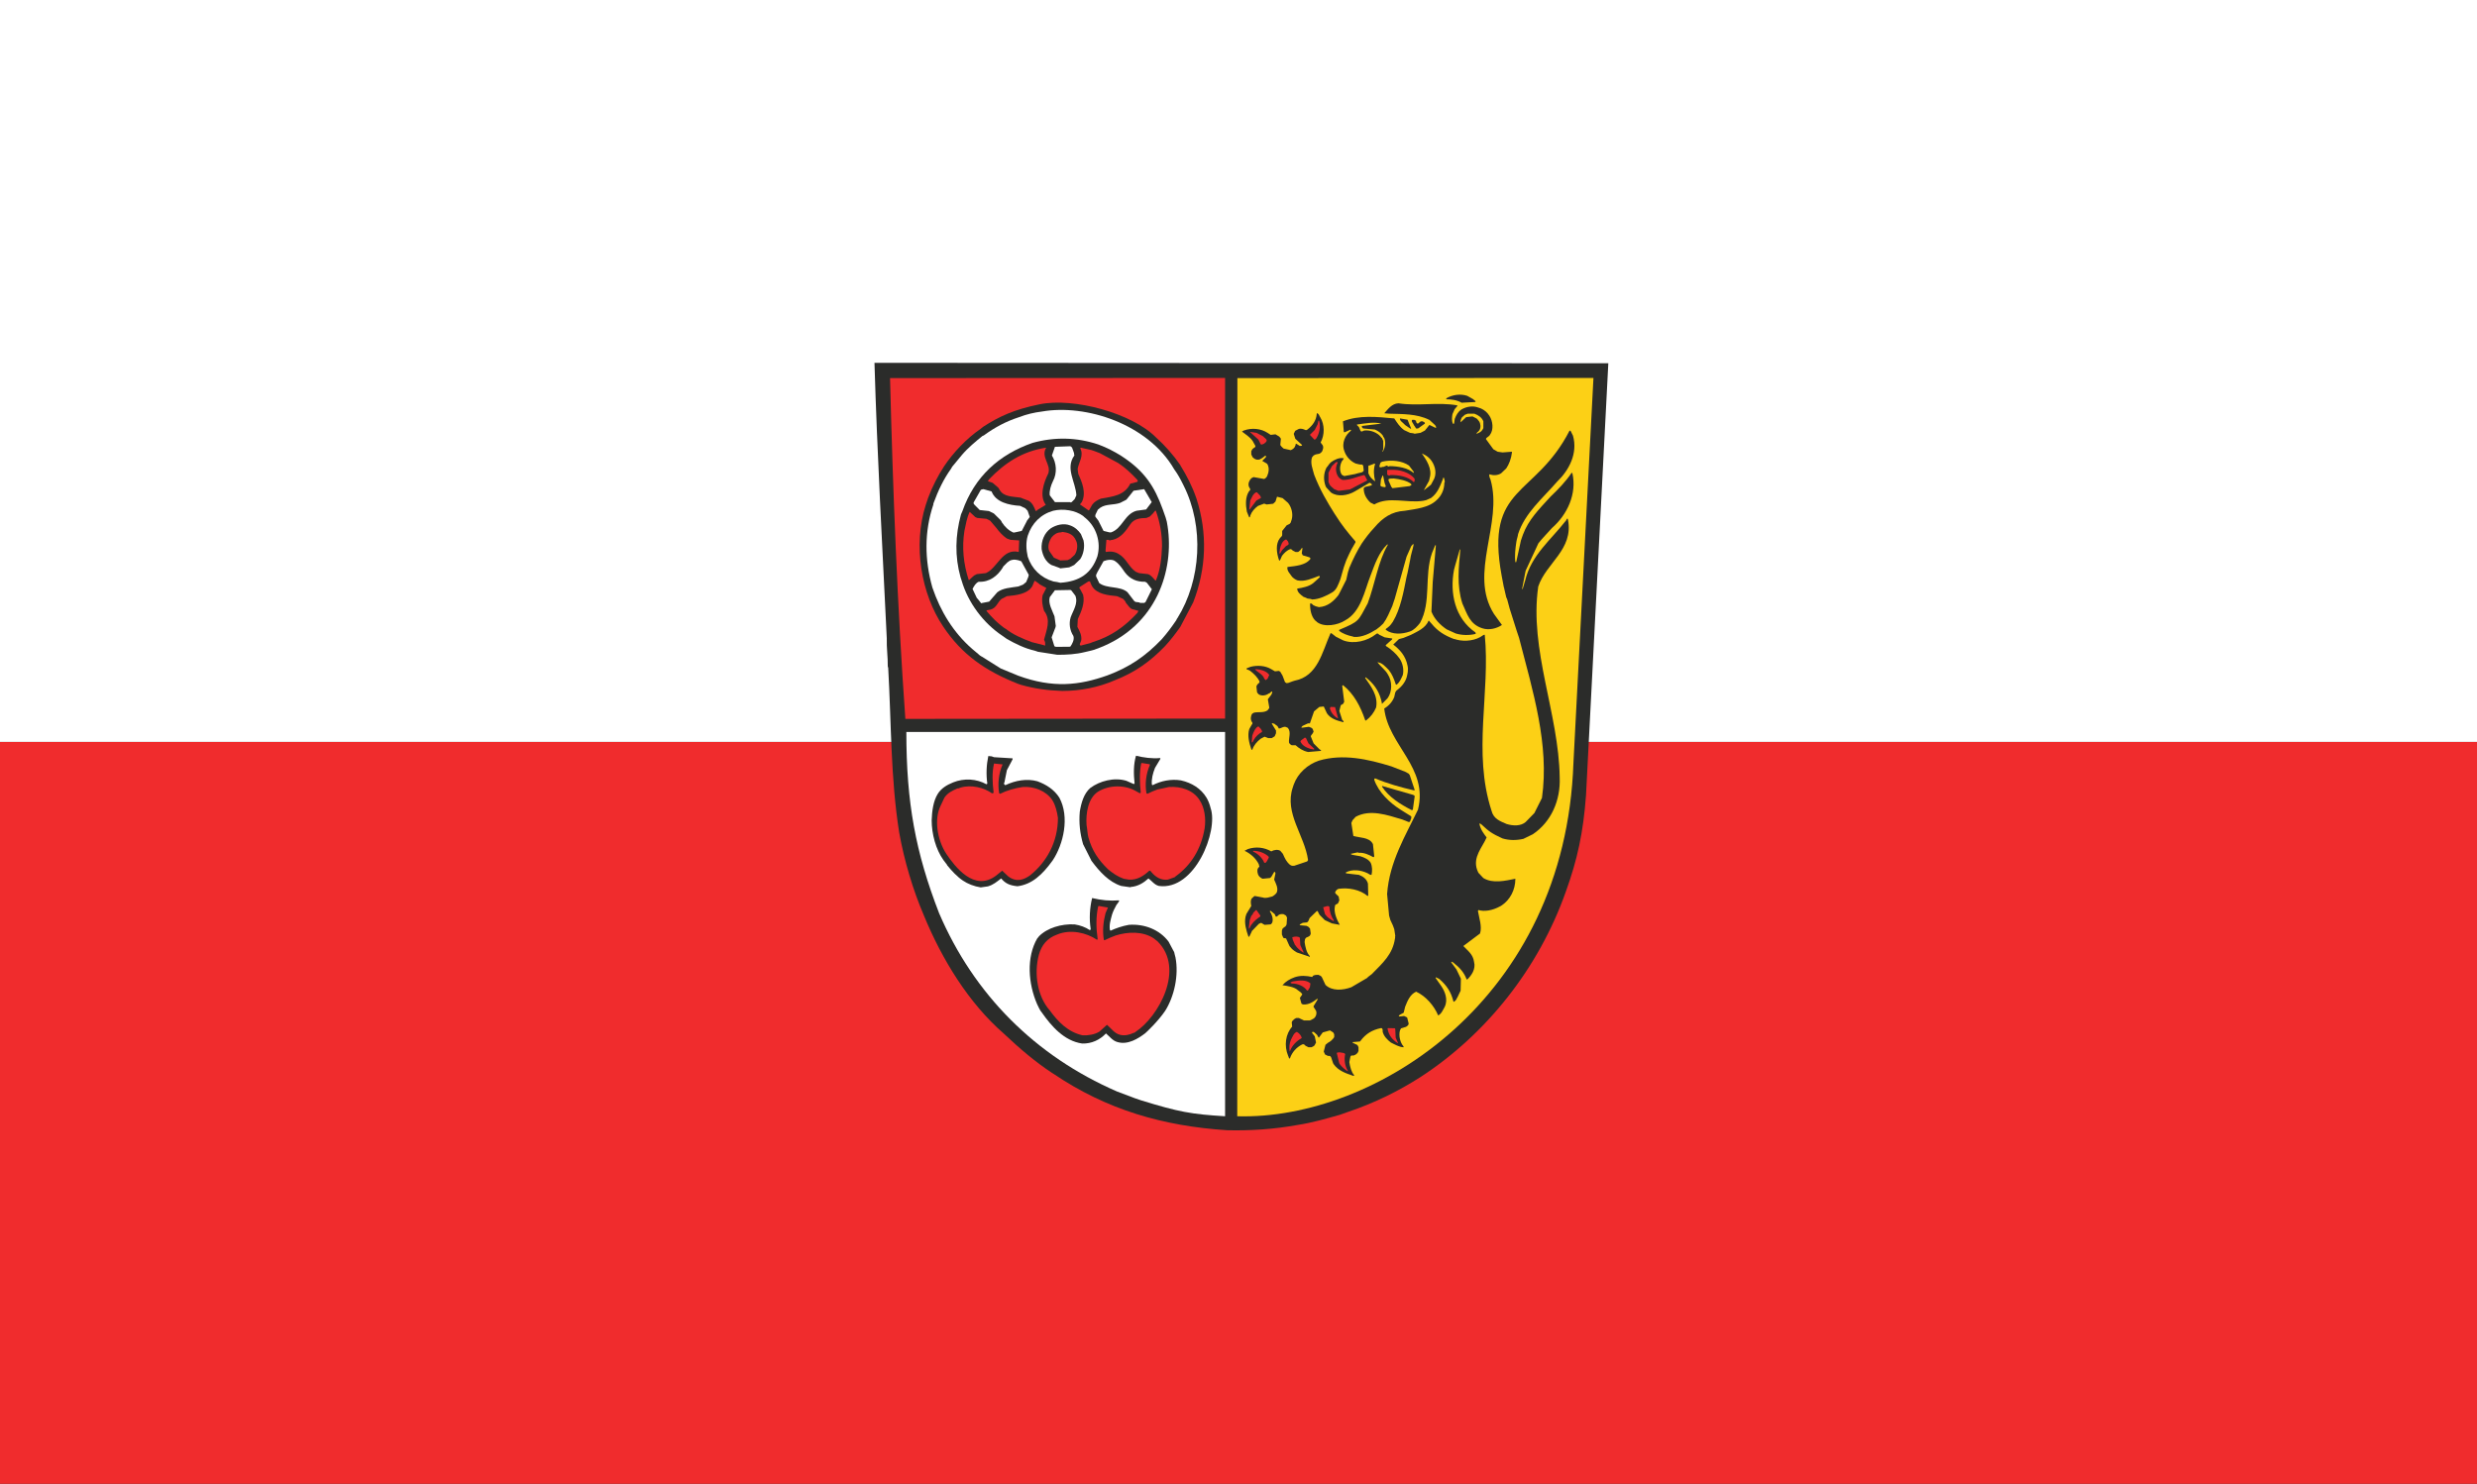
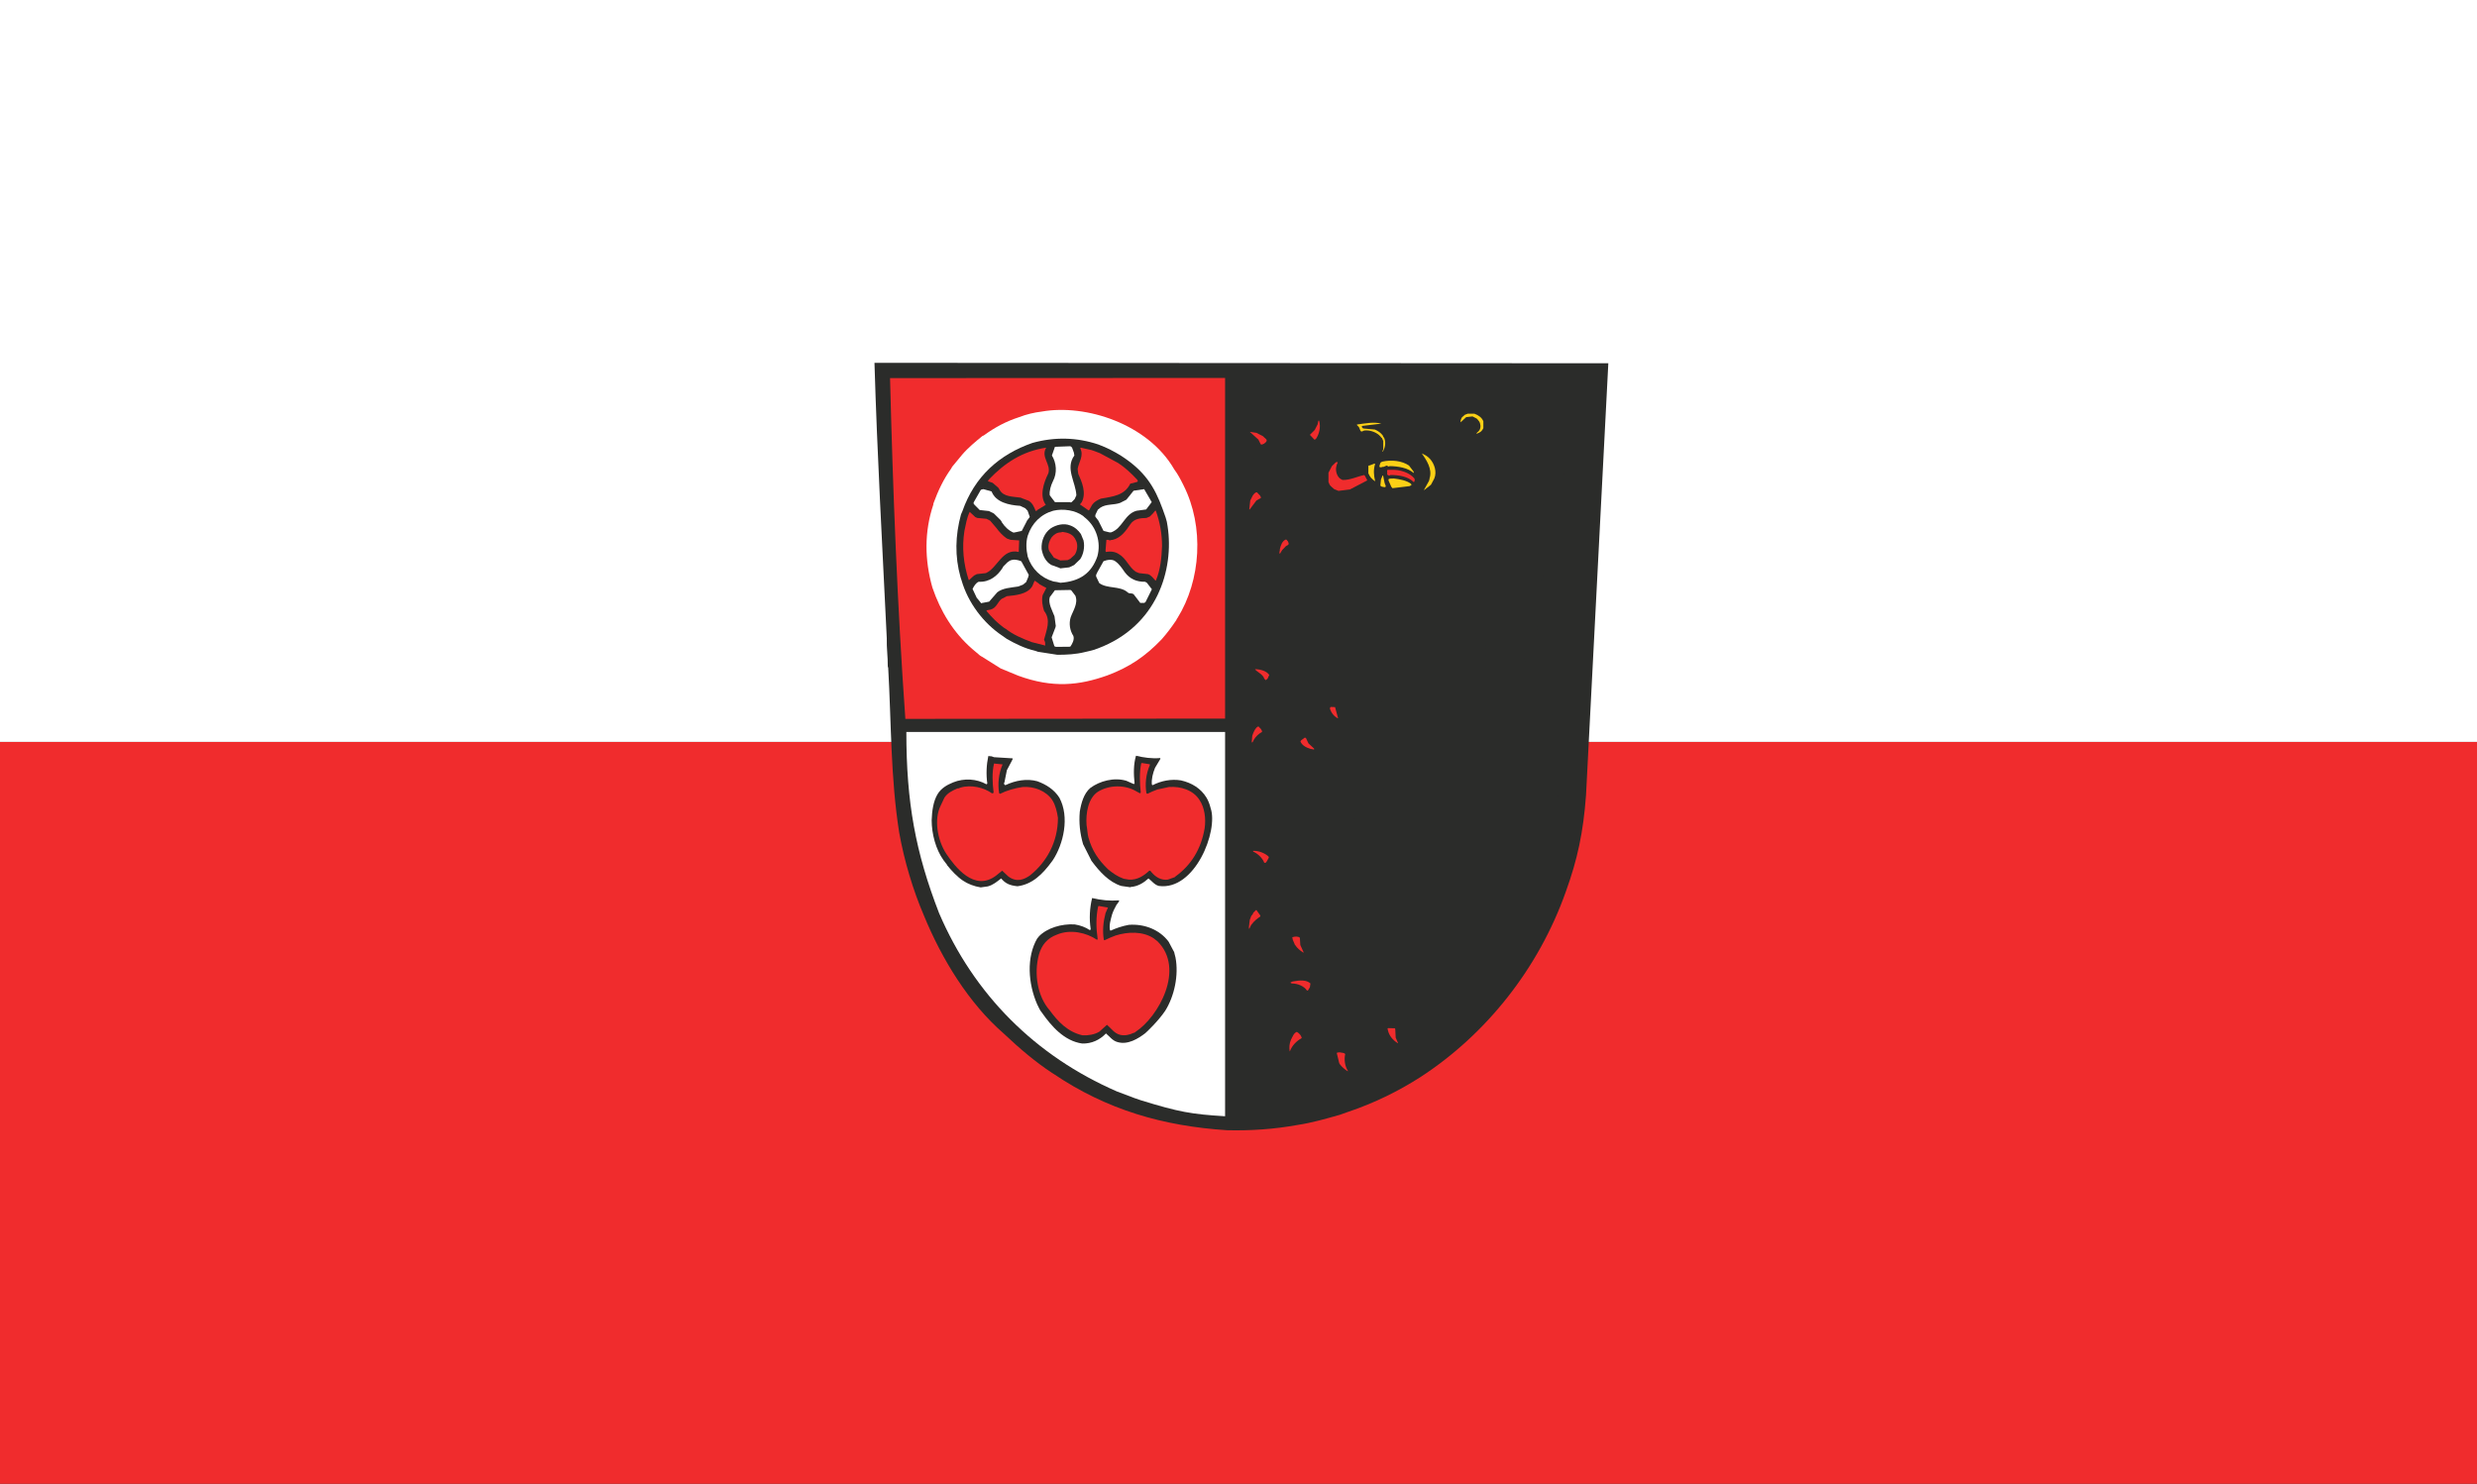
<svg xmlns="http://www.w3.org/2000/svg" xmlns:ns1="http://sodipodi.sourceforge.net/DTD/sodipodi-0.dtd" xmlns:ns2="http://www.inkscape.org/namespaces/inkscape" version="1.1" id="svg2" width="449" height="269" viewBox="0 0 449 269" ns1:docname="Hissflagge Landkreis Weimarer Land.svg" ns2:version="0.92.3 (2405546, 2018-03-11)">
  <rect x="0" y="0" width="449" height="269" fill="#333333" stroke="none" />
  <defs id="defs6">
    <style id="style844" type="text/css">
    .fil0 {fill:#2B2C2A}
    .fil2 {fill:#F02C2D}
    .fil1 {fill:white}
   </style>
  </defs>
  <ns1:namedview pagecolor="#ffffff" bordercolor="#666666" borderopacity="1" objecttolerance="10" gridtolerance="10" guidetolerance="10" ns2:pageopacity="0" ns2:pageshadow="2" ns2:window-width="1920" ns2:window-height="1017" id="namedview4" showgrid="false" ns2:zoom="1.2650334" ns2:cx="127.41787" ns2:cy="83.234307" ns2:window-x="-8" ns2:window-y="-8" ns2:window-maximized="1" ns2:current-layer="svg2" />
  <rect x="0" y="134.5" width="449" height="134.5" id="rect4" style="fill:#f02c2d;fill-opacity:1;stroke-width:0.897" />
  <rect x="0" y="0" width="449" height="134.5" id="rect2" style="fill:#ffffff;fill-opacity:1;stroke-width:0.897" />
  <g style="clip-rule:evenodd;fill-rule:evenodd;image-rendering:optimizeQuality;shape-rendering:geometricPrecision;text-rendering:geometricPrecision" id="g1298" transform="matrix(1.04,0,0,1.04,1030.614,-1259.955)">
    <g id="Ebene_x0020_1">
      <path id="path1098" d="m -777.098,1408.52 c 4.063,0.099 8.225,-0.177 12.338,-0.93 2.493,-0.376 4.885,-1.079 7.302,-1.758 l 1.347,-0.477 c 4.785,-1.607 8.947,-3.691 12.71,-6.101 11.44,-7.432 20.613,-18.931 25.347,-32.339 2.019,-5.598 3.041,-10.319 3.514,-16.797 l 3.888,-75.298 -127.907,-0.076 c 0.474,16.069 1.371,31.887 2.144,48.032 -0.05,1.656 0.199,3.238 0.174,4.846 0.024,0.126 0.024,0.201 0.074,0.276 0.549,9.591 0.399,19.108 1.919,28.748 0.873,4.871 2.394,9.993 4.313,14.463 3.14,7.632 7.801,15.24 13.857,20.512 2.891,2.737 5.607,5.022 8.499,6.93 0.024,0.025 0.1,0.025 0.174,0.101 9.346,6.327 19.166,9.139 30.307,9.868 z" ns2:connector-curvature="0" style="fill:#2b2c2a;stroke-width:0.162" />
      <path id="path1100" d="m -777.447,1406.083 v -66.988 h -55.555 c 0,12.303 1.595,20.965 5.707,31.585 6.082,14.186 16.749,24.881 31.006,31.083 l 3.065,1.156 1.171,0.401 c 6.53,2.009 8.724,2.41 14.606,2.762 z" ns2:connector-curvature="0" style="fill:#ffffff;stroke-width:0.162" />
-       <path id="path1102" d="m -716.732,1344.494 3.488,-67.114 -62.059,0.026 -0.025,128.678 c 24.002,0.678 57.175,-20.387 58.596,-61.59 z" ns2:connector-curvature="0" style="fill:#fcd016;stroke-width:0.162" />
      <path id="path1104" d="m -754.966,1399.002 v -0.099 c -0.474,-0.527 -0.698,-1.431 -0.822,-2.26 l 0.174,-0.904 c 0.025,-0.125 0.074,-0.15 0.174,-0.251 h 0.399 l 0.348,-0.151 0.325,-0.276 0.174,-0.352 v -0.652 c 0,-0.026 -0.05,-0.101 -0.074,-0.176 -0.026,-0.076 -0.075,-0.151 -0.175,-0.251 l -0.748,-0.351 c 0,-0.126 -0.124,0 0,-0.126 l 1.247,-0.101 c 0.05,-0.05 0.099,-0.075 0.149,-0.175 0.873,-1.155 1.995,-1.858 3.515,-2.159 0.074,0.025 0.174,0.025 0.174,0.025 0.05,0.025 0.1,0.175 0.124,0.302 v 0.326 c 0.224,0.803 0.798,1.355 1.421,1.858 0.623,0.3 1.495,0.828 2.243,0.828 0,-0.075 -0.024,-0.101 -0.05,-0.176 -0.573,-0.652 -0.847,-1.858 -0.598,-2.762 l 0.174,-0.352 0.897,-0.276 0.349,-0.276 c 0.025,-0.025 0.025,-0.125 0.1,-0.276 l -0.274,-1.08 -0.523,-0.251 -0.723,0.075 c -0.024,0 -0.1,0 -0.174,0 0,-0.15 -0.1,0 0,-0.15 0.074,-0.05 0.1,-0.126 0.174,-0.151 l 0.648,-0.352 0.25,-1.029 c 0.424,-1.08 0.873,-2.159 1.919,-2.636 1.645,0.753 3.116,2.41 3.838,4.142 0.549,-0.25 0.823,-0.928 1.147,-1.506 0.623,-1.305 0,-2.737 -0.623,-3.641 -0.05,-0.075 -0.074,-0.125 -0.124,-0.177 l -0.847,-1.204 c 0,0 0,-0.05 0.025,-0.125 l 0.599,0.276 c 1.271,1.105 2.069,2.235 2.492,3.967 0.124,0 0,0.1 0.124,0 0.1,-0.075 0.15,-0.125 0.274,-0.226 0,-0.126 0.124,-0.126 0.15,-0.252 0,-0.075 0.026,-0.151 0.1,-0.175 l 0.598,-1.256 0.05,-2.083 -0.773,-1.608 c -0.049,-0.05 -0.074,-0.125 -0.124,-0.176 l -0.798,-1.079 c -0.025,0.025 0.15,-0.226 0.125,-0.05 0.125,0 0.125,0.075 0.274,0.101 0.024,0.05 0.1,0.05 0.124,0.125 0.971,0.753 1.745,1.657 2.143,2.737 0,0 0.051,0.076 0.125,0.101 0.722,-0.677 1.545,-1.833 1.196,-3.087 -0.174,-1.331 -1.096,-1.934 -1.869,-2.762 l 2.916,-2.184 c 0.374,-1.23 -0.15,-2.636 -0.374,-3.942 0.024,0 0.05,-0.075 0.125,-0.151 0.074,0 0.149,0.05 0.248,0.076 1.321,0.251 2.767,-0.251 3.813,-0.904 1.421,-0.979 2.343,-2.662 2.343,-4.621 -1.769,0.352 -3.938,0.88 -5.583,-0.125 l -0.822,-0.878 c -0.101,-0.101 -0.125,-0.302 -0.25,-0.527 -0.823,-2.259 0.947,-3.993 1.645,-5.674 -0.499,-0.652 -1.047,-1.356 -1.247,-2.335 -0.074,0.025 0.125,-0.201 0.1,-0.075 0.1,0 0.124,0.1 0.25,0.15 1.371,1.282 1.819,1.582 3.664,2.436 1.196,0.352 2.393,0.352 3.638,0.075 l 1.645,-0.803 c 3.191,-2.133 4.86,-5.9 4.686,-9.917 -0.15,-11.123 -5.334,-22.245 -3.739,-33.268 1.371,-4.118 6.182,-6.428 5.185,-11.65 -0.025,-0.101 -0.074,-0.201 -0.074,-0.201 -0.1,0.025 -0.125,0.05 -0.2,0.201 -0.025,0.075 -0.025,0.15 -0.1,0.175 -2.567,3.314 -6.032,6 -7.079,10.394 l -0.448,1.506 c -0.025,0 -0.025,0 -0.1,0 l 0.498,-2.586 0.125,-0.603 2.218,-4.77 c 0.698,-0.904 1.67,-1.858 2.367,-2.662 2.667,-2.336 4.361,-5.926 3.565,-9.542 0,-0.049 -0.075,-0.075 -0.15,-0.075 -0.923,1.406 -2.318,2.862 -3.664,4.144 -2.019,2.209 -3.839,4.017 -4.81,6.627 l -0.349,1.004 -0.822,3.767 c -0.15,0 0,0.125 -0.15,0 -0.15,-1.105 0,-2.36 0.174,-3.516 0.076,-0.527 0.25,-0.904 0.3,-1.355 1.196,-3.692 4.262,-6.202 6.829,-9.165 2.043,-1.958 3.614,-4.896 2.741,-7.984 l -0.423,-0.854 c -0.026,0 -0.075,-0.026 -0.175,-0.026 -6.032,11.726 -14.755,9.441 -11.839,25.259 0.15,0.727 0.25,1.305 0.374,1.983 0.05,0.125 0.074,0.201 0.074,0.276 l 0.349,1.506 0.174,0.402 0.424,1.581 1.247,3.942 0.398,1.18 c 2.393,9.265 5.309,18.605 3.988,27.895 l -1.32,2.636 -1.521,1.558 c -0.823,0.727 -2.168,0.703 -3.315,0.351 -1.171,-0.502 -2.293,-0.904 -2.641,-2.335 -3.315,-10.219 -0.175,-20.563 -1.173,-30.656 -0.024,0 -0.099,0 -0.174,0.025 -0.025,0 -0.1,0.026 -0.174,0.101 -1.197,0.879 -3.041,1.13 -4.561,0.728 -0.174,-0.05 -0.349,-0.126 -0.498,-0.126 -1.571,-0.602 -2.792,-1.33 -3.889,-2.686 l -0.473,-0.527 c -0.573,1.356 -1.92,1.884 -3.116,2.511 l -1.297,0.527 -0.772,0.201 -0.997,0.954 c 1.171,0.904 2.169,1.983 2.493,3.691 0.174,0.729 0,1.431 -0.174,2.084 -0.324,0.979 -0.997,1.682 -1.794,2.285 l -0.175,0.301 -0.175,0.779 c -0.324,0.854 -0.972,1.556 -1.745,2.008 0.699,6.427 7.727,10.269 5.882,17.626 -2.143,4.494 -4.985,9.064 -5.383,14.713 l 0.348,3.767 0.225,0.778 0.423,0.904 0.25,0.678 0.175,1.154 c -0.05,0.101 0,0.378 -0.05,0.477 -0.399,2.762 -2.144,4.269 -4.037,6.202 -0.324,0.277 -0.599,0.402 -0.823,0.678 l -2.742,1.607 c -1.495,0.553 -3.364,0.703 -4.511,-0.402 l -0.622,-1.33 c -0.125,-0.227 -0.349,-0.327 -0.623,-0.427 -0.274,0 -0.623,0 -0.897,0.151 -0.074,0.049 -0.074,0.125 -0.174,0.226 -0.997,-0.226 -2.044,-0.302 -3.066,0.05 -0.847,0.301 -1.545,0.727 -2.119,1.381 0.798,0.125 2.069,0.276 2.692,0.878 0.274,0.176 0.623,0.427 0.772,0.729 l -0.424,0.603 0.275,1.004 c 0.049,0.075 0.175,0.1 0.324,0.15 0.972,0.05 1.719,-0.452 2.393,-0.979 0.05,0 0.099,0 0.124,0.076 l -0.723,1.18 c 0,0 0,0.099 0,0.125 0,0.076 0.025,0.151 0.1,0.175 l 0.324,0.527 c 0.175,0.427 0.025,0.954 -0.298,1.256 -0.2,0.175 -0.499,0.276 -0.773,0.427 h -1.021 l -0.897,-0.427 h -0.424 c -0.15,0 -0.15,0.1 -0.324,0.151 l -0.324,0.276 -0.174,0.3 0.074,0.779 c -1.147,1.255 -1.445,3.314 -0.698,5.096 0.074,0.126 0.1,0.276 0.15,0.402 0.024,0.075 0.1,0.075 0.174,0 0.348,-1.03 1.121,-1.908 2.143,-2.41 0.175,-0.026 0.2,-0.026 0.3,0 0.1,0.075 0.15,0.15 0.274,0.25 l 0.499,0.252 h 0.474 c 0.174,0 0.174,-0.101 0.348,-0.151 0.074,-0.05 0.15,-0.05 0.249,-0.201 l 0.249,-0.476 -0.224,-1.081 -0.473,-0.602 c 0,-0.075 0,-0.101 0.025,-0.151 0.05,0 0.1,-0.025 0.174,-0.025 0.05,0 0.1,0.025 0.174,0.075 l 0.499,0.453 0.224,0.402 c 0,0 0,0.05 0.1,0.076 l 0.672,-0.904 1.247,-0.352 0.573,0.352 0.174,0.326 v 0.502 c -0.274,0.427 -0.673,0.779 -1.097,0.98 l -0.424,0.351 -0.299,1.18 0.224,0.503 0.498,0.25 c 0.1,0 0.125,0 0.275,0 0.149,0.026 0.274,0.176 0.324,0.352 l 0.299,0.904 c 0.025,0.051 0.075,0.1 0.1,0.176 0.797,1.13 2.044,1.582 3.464,2.058 l 0.1,-0.05 z" ns2:connector-curvature="0" style="fill:#2b2c2a;stroke-width:0.162" />
      <path id="path1106" d="m -756.062,1398.201 0.024,-0.025 c -0.523,-0.804 -0.698,-1.959 -0.473,-2.938 -0.224,-0.276 -0.622,-0.201 -0.947,-0.302 -0.074,0 -0.124,0.026 -0.224,0.026 -0.05,0 -0.124,0 -0.174,0 -0.075,0.075 0,0 -0.124,0.1 l 0.423,1.758 c 0.026,0.05 0.075,0.1 0.1,0.176 0.349,0.477 0.873,0.928 1.397,1.256 v -0.05 z" ns2:connector-curvature="0" style="fill:#f02c2d;stroke-width:0.162" />
      <path id="path1108" d="m -766.131,1394.709 c 0.374,-0.979 1.121,-1.732 2.043,-2.259 -0.074,-0.427 -0.399,-0.803 -0.847,-1.079 -0.548,0.201 -0.722,0.803 -1.022,1.355 -0.299,0.703 -0.348,1.407 -0.224,2.059 l 0.05,-0.076 z" ns2:connector-curvature="0" style="fill:#f02c2d;stroke-width:0.162" />
      <path id="path1110" d="m -802.37,1393.405 c 1.645,0.05 3.09,-0.628 4.162,-1.758 0.599,0.502 1.147,1.281 2.02,1.506 1.794,0.527 3.588,-0.603 4.809,-1.532 0.25,-0.2 2.268,-2.109 3.49,-3.917 1.595,-2.536 2.392,-6.202 1.795,-9.315 -0.125,-0.352 -0.125,-0.578 -0.224,-0.904 l -0.973,-1.833 c -1.57,-2.11 -4.237,-3.139 -6.928,-2.938 -1.147,0.201 -2.294,0.603 -3.166,1.005 -0.05,0 -0.1,-0.026 -0.124,-0.101 -0.175,-0.829 0.1,-1.733 0.348,-2.662 0.2,-0.652 0.474,-1.13 0.748,-1.657 0.05,-0.075 0.075,-0.151 0.125,-0.175 l 0.374,-0.528 c 0,-0.026 0,-0.1 -0.05,-0.151 -1.545,0.125 -3.066,-0.025 -4.661,-0.402 -0.424,1.733 -0.524,3.616 -0.25,5.424 -0.024,0.075 -0.024,0.151 -0.174,0.151 -0.698,-0.477 -1.645,-0.829 -2.617,-0.98 -2.294,-0.125 -4.786,0.603 -6.231,2.084 -0.074,0.151 -0.174,0.226 -0.274,0.327 -1.945,3.313 -1.595,7.909 -0.05,11.473 0.174,0.327 0.498,1.13 0.797,1.431 1.719,2.461 3.938,4.996 7.054,5.449 z" ns2:connector-curvature="0" style="fill:#2b2c2a;stroke-width:0.162" />
      <path id="path1112" d="m -747.315,1393.28 -0.398,-0.904 -0.074,-1.482 c 0,-0.076 -0.05,-0.126 -0.1,-0.151 l -1.147,-0.025 c -0.05,0.025 -0.074,0.05 -0.1,0.05 0.175,1.206 0.897,2.034 1.795,2.587 l 0.024,-0.075 z" ns2:connector-curvature="0" style="fill:#f02c2d;stroke-width:0.162" />
      <path id="path1114" d="m -802.296,1391.972 c 0.973,0.051 2.094,-0.125 2.916,-0.628 0.075,-0.05 0.125,-0.075 0.175,-0.15 l 1.171,-1.055 c 0.722,0.602 1.271,1.506 2.317,1.758 0.773,0.175 1.621,0 2.318,-0.352 0.15,0 0.25,-0.075 0.349,-0.175 3.962,-2.587 8.697,-10.972 3.813,-15.793 -0.275,-0.226 -0.449,-0.327 -0.673,-0.526 -1.895,-1.23 -4.461,-1.156 -6.63,-0.477 l -0.997,0.401 -0.922,0.427 c -0.05,0 -0.1,-0.05 -0.124,-0.101 -0.25,-1.506 -0.101,-3.088 0.298,-4.62 l 0.424,-0.979 -1.595,-0.277 c -0.075,0 -0.1,0.051 -0.124,0.126 -0.399,1.833 -0.349,3.791 -0.075,5.674 0,0.024 -0.05,0.075 -0.15,0.075 -1.795,-1.205 -4.585,-1.883 -6.954,-0.878 -1.669,0.602 -2.667,1.808 -3.14,3.49 -0.897,3.314 -0.249,7.281 1.869,9.691 1.447,1.984 3.166,3.792 5.733,4.369 z" ns2:connector-curvature="0" style="fill:#f02c2d;stroke-width:0.162" />
      <path id="path1116" d="m -763.091,1384.189 0.1,-0.049 0.324,-0.553 0.1,-0.653 c -0.698,-0.678 -1.969,-0.552 -2.916,-0.376 -0.274,0.024 -0.424,0.125 -0.598,0.226 0.05,0.075 0.15,0.075 0.249,0.151 1.046,0 2.118,0.452 2.641,1.206 0.025,0 0.05,0 0.1,0.049 z" ns2:connector-curvature="0" style="fill:#f02c2d;stroke-width:0.162" />
      <path id="path1118" d="m -762.717,1378.29 0.05,-0.075 c 0,-0.025 -0.05,-0.101 -0.074,-0.126 -0.523,-0.552 -0.723,-1.531 -0.847,-2.385 l 0.074,-0.477 c 0.05,-0.101 0.075,-0.151 0.175,-0.252 0.099,-0.1 0.324,-0.125 0.498,-0.251 0.174,-0.05 0.274,-0.276 0.324,-0.502 l -0.124,-0.854 -0.274,-0.302 -0.349,-0.175 -1.071,-0.101 c -0.075,0 -0.15,-0.05 -0.075,-0.151 l 0.499,-0.276 0.747,-0.075 c 0.25,-0.126 0.324,-0.477 0.448,-0.753 0.05,-0.05 0.075,-0.1 0.15,-0.151 l 1.147,-1.105 c 0.224,0.101 0.224,0.377 0.374,0.578 0.024,0.076 0.074,0.1 0.124,0.175 l 0.847,0.854 1.247,0.578 1.37,0.251 c -0.448,-0.779 -1.096,-2.134 -0.847,-3.239 0.025,-0.175 0.05,-0.226 0.125,-0.276 0.025,-0.05 0.15,-0.05 0.249,-0.125 0.075,-0.026 0.1,-0.05 0.175,-0.126 l 0.224,-0.502 -0.124,-0.678 -0.449,-0.427 c -0.074,-0.075 -0.1,-0.1 -0.174,-0.25 0,-0.026 0.025,-0.101 0.074,-0.177 0.05,-0.125 0.274,-0.401 0.524,-0.477 1.72,-0.25 3.763,0.126 5.085,1.256 0.05,-0.076 0,0 0.1,-0.076 l -0.05,-2.084 c -0.199,-0.778 -0.823,-1.255 -1.57,-1.531 l -2.167,-0.251 c -0.05,-0.025 -0.15,-0.025 -0.125,-0.176 1.147,-0.602 2.616,-0.427 3.813,0.151 0.224,0.101 0.374,0.276 0.548,0.276 0.025,0 0.1,0 0.125,0 0.149,-0.703 0.149,-1.431 -0.15,-2.11 -0.399,-0.627 -1.097,-0.903 -1.77,-1.13 l -1.42,-0.252 c -0.1,-0.075 -0.25,-0.049 -0.275,-0.175 l 1.173,-0.251 c 0.1,0 0.124,0.051 0.248,0.075 0.847,-0.075 1.795,0.351 2.492,0.753 0.125,0 0.125,-0.05 0.174,-0.151 l -0.224,-2.109 c -0.024,-0.076 -0.074,-0.101 -0.1,-0.176 -0.623,-1.029 -2.217,-0.928 -3.315,-1.255 l -0.349,-2.259 0.2,-0.477 0.548,-0.602 c 2.493,-1.357 5.41,-0.352 8.151,0.476 l 1.071,0.428 c 0.075,0 0.199,0 0.249,-0.076 l 0.224,-0.578 v -0.327 l -1.893,-1.18 c -1.845,-1.18 -3.813,-3.013 -4.562,-5.197 0,-0.076 0.026,-0.175 0.026,-0.175 0,0 0.074,-0.026 0.124,-0.076 2.094,0.904 4.537,1.582 6.83,2.109 0.024,-0.05 0.024,-0.076 0.074,-0.076 l -0.872,-2.611 c -0.074,-0.075 -0.1,-0.151 -0.199,-0.251 l -0.598,-0.326 -2.393,-0.93 c -4.137,-1.28 -8.449,-2.235 -12.636,-1.004 -1.994,0.678 -3.664,2.185 -4.387,4.168 l -0.175,0.528 c -1.495,4.494 2.069,8.311 2.667,12.629 -0.025,0.076 -0.074,0.177 -0.174,0.252 l -2.244,0.753 h -0.348 c -0.15,0 -0.15,-0.101 -0.324,-0.125 -0.648,-0.502 -0.947,-1.156 -1.296,-1.959 l -0.449,-0.527 c -0.424,-0.276 -1.121,-0.175 -1.571,0.101 -1.221,-0.703 -2.691,-0.878 -4.087,-0.401 l -0.573,0.301 c 0.996,0.453 1.969,1.28 2.491,2.361 0.026,0.15 0.026,0.226 0.101,0.326 0,0.075 -0.051,0.099 -0.101,0.175 -0.124,0.101 -0.174,0.201 -0.248,0.427 -0.05,0.477 0.1,1.079 0.524,1.355 0.124,0.101 0.224,0.175 0.398,0.226 l 1.247,-0.125 c 0.074,0 0.149,-0.151 0.249,-0.201 l 0.499,-0.854 c 0.024,0 0.1,-0.024 0.124,0 0.075,0.052 0.075,0.151 0.1,0.252 l -0.224,1.079 c 0.274,0.628 0.772,1.506 0.448,2.26 -0.174,0.276 -0.498,0.526 -0.772,0.677 -0.549,0.125 -1.097,0.377 -1.67,0.177 l -1.345,-0.252 c -0.124,0 -0.2,0.075 -0.299,0.176 -0.1,0.076 -0.15,0.126 -0.274,0.251 -0.25,0.377 -0.15,0.904 -0.074,1.305 l -0.847,1.381 -0.15,0.477 c -0.25,1.155 0.1,2.335 0.498,3.49 0.075,0.076 0.15,-0.05 0.175,-0.05 l 0.398,-0.828 c 0,-0.075 0.025,-0.126 0.1,-0.175 l 1.146,-1.181 0.399,-0.176 0.598,0.352 0.997,-0.076 c 0.074,0 0.1,-0.025 0.174,-0.1 0.075,-0.075 0.1,-0.1 0.175,-0.251 0.199,-0.628 -0.075,-1.431 -0.424,-1.909 -0.025,-0.101 0.124,-0.101 0.149,-0.101 l 0.699,0.578 0.175,0.402 c 0.05,0.049 0.124,0 0.224,0 0.05,-0.05 0.125,-0.076 0.15,-0.151 0.25,-0.277 0.648,-0.302 0.997,-0.251 l 0.424,0.251 0.174,0.351 -0.074,1.18 -0.175,0.327 c -0.099,0.049 -0.124,0.1 -0.248,0.175 -0.1,0.05 -0.125,0.125 -0.275,0.226 l -0.124,0.352 v 0.677 l 0.2,0.477 c 0.024,0.026 0.074,0.075 0.1,0.151 l 0.424,0.05 0.548,1.23 c 0.025,0.075 0.075,0.101 0.1,0.175 0.224,0.276 0.448,0.528 0.772,0.753 l 0.474,0.301 2.02,0.678 c 0.074,0 0.099,0.051 0.199,0.125 v -0.05 z" ns2:connector-curvature="0" style="fill:#2b2c2a;stroke-width:0.162" />
      <path id="path1120" d="m -763.789,1377.536 0.025,-0.05 -0.573,-1.255 -0.075,-1.256 c -0.248,-0.276 -0.822,-0.251 -1.246,-0.125 -0.174,0.05 0.025,0.301 0,0.451 l 0.324,0.753 c 0,0.076 0.025,0.1 0.1,0.176 0.348,0.552 0.847,0.953 1.421,1.33 z" ns2:connector-curvature="0" style="fill:#f02c2d;stroke-width:0.162" />
      <path id="path1122" d="m -773.209,1373.368 0.274,-0.578 c 0.05,-0.05 0.074,-0.101 0.124,-0.151 0.374,-0.552 0.947,-1.004 1.471,-1.355 0,-0.025 0.05,-0.101 0.05,-0.175 l -0.698,-0.98 c -0.175,0 -0.275,0.277 -0.499,0.427 -0.025,0.076 -0.1,0.101 -0.124,0.252 -0.025,0.024 -0.075,0.1 -0.1,0.151 -0.25,0.175 -0.25,0.528 -0.424,0.854 l -0.174,1.381 c 0,-0.101 0.074,0.427 0.1,0.175 z" ns2:connector-curvature="0" style="fill:#f02c2d;stroke-width:0.162" />
-       <path id="path1124" d="m -758.53,1372.063 0.05,-0.126 c -0.424,-0.552 -0.772,-1.482 -0.772,-2.335 -0.2,-0.351 -0.723,-0.025 -1.097,0.05 l 0.299,1.156 c 0.025,0.025 0.074,0.1 0.099,0.151 0.349,0.502 0.847,0.778 1.396,1.105 z" ns2:connector-curvature="0" style="fill:#f02c2d;stroke-width:0.162" />
      <path id="path1126" d="m -820.041,1366.188 1.245,-0.177 c 0.973,-0.276 1.546,-0.803 2.318,-1.381 0.723,0.829 1.371,1.206 2.842,1.357 2.542,-0.326 4.336,-2.009 6.131,-4.494 1.894,-2.837 2.991,-7.582 1.171,-10.947 -0.897,-1.406 -2.267,-2.285 -3.838,-2.862 -1.819,-0.503 -3.813,-0.151 -5.558,0.677 -0.124,-0.025 -0.2,-0.101 -0.274,-0.276 0.05,-0.05 0.05,-0.125 0.1,-0.226 l 0.424,-2.11 0.823,-1.557 0.174,-0.351 c 0,-0.026 0,-0.076 0,-0.151 l -3.24,-0.201 -0.424,-0.151 -0.573,-0.05 c -0.324,1.532 -0.399,3.189 -0.174,4.796 0,0.05 -0.075,0.075 -0.15,0.125 -1.695,-0.953 -3.888,-1.104 -5.807,-0.326 -1.123,0.452 -2.094,1.055 -2.668,1.983 -0.797,1.256 -1.021,3.064 -1.071,4.62 0,2.385 0.722,5.072 2.044,6.929 l 0.498,0.654 c 0.05,0.1 0.124,0.1 0.15,0.25 0.772,0.954 1.769,2.034 2.766,2.688 0.798,0.552 1.944,1.003 3.091,1.18 z" ns2:connector-curvature="0" style="fill:#2b2c2a;stroke-width:0.162" />
      <path id="path1128" d="m -793.872,1366.111 c 1.247,-0.101 2.243,-0.728 3.066,-1.482 0.573,0.402 1.022,1.105 1.819,1.306 6.281,0.854 10.393,-9.591 9.022,-13.557 -0.174,-0.729 -0.424,-1.332 -0.722,-1.834 -0.973,-1.607 -2.568,-2.586 -4.461,-3.013 -1.695,-0.276 -3.439,0.075 -4.91,0.828 -0.05,0 -0.124,-0.025 -0.15,-0.101 -0.1,-0.928 0.175,-1.983 0.548,-2.912 l 0.947,-1.582 c 0,-0.075 -0.05,-0.125 -0.1,-0.125 -1.37,0.125 -2.791,-0.075 -4.162,-0.402 -0.448,1.508 -0.424,3.189 -0.25,4.796 -0.024,0.051 -0.074,0.175 -0.174,0.126 l -1.246,-0.552 c -2.119,-0.653 -4.661,0.024 -6.306,1.256 -1.121,0.979 -1.57,2.586 -1.82,4.118 -0.174,1.958 0.026,3.766 0.573,5.674 l 1.396,2.761 c 0.025,0.076 0.025,0.101 0.099,0.176 1.321,1.782 2.991,3.665 5.16,4.343 l 1.57,0.226 0.1,-0.05 z" ns2:connector-curvature="0" style="fill:#2b2c2a;stroke-width:0.162" />
      <path id="path1130" d="m -817.325,1364.104 1.023,-0.829 1.071,1.005 c 1.52,1.13 2.816,0.477 3.738,-0.151 2.942,-2.334 4.911,-5.85 4.911,-10.068 -0.15,-1.079 -0.449,-2.209 -0.897,-2.938 -0.025,-0.076 -0.075,-0.101 -0.1,-0.175 -1.047,-1.558 -3.116,-2.411 -5.159,-2.26 -1.397,0.201 -2.842,0.628 -3.913,1.18 -0.05,0 -0.1,-0.025 -0.174,-0.1 -0.275,-1.558 -0.1,-3.39 0.598,-5.022 l -1.495,-0.151 c -0.374,1.607 -0.274,3.365 -0.075,5.022 0,0.151 -0.15,0.175 -0.274,0.175 -1.395,-1.004 -3.614,-1.556 -5.483,-1.004 l -0.399,0.151 c -0.05,0 -0.1,0 -0.174,0 -0.872,0.401 -1.67,0.753 -2.243,1.607 l -0.673,1.431 c -1.121,2.259 -0.623,5.9 1.022,8.386 1.471,2.159 4.835,6.704 8.698,3.741 z" ns2:connector-curvature="0" style="fill:#f02c2d;stroke-width:0.162" />
      <path id="path1132" d="m -794.22,1364.832 c 1.445,0.101 2.591,-0.653 3.564,-1.557 0.025,0 0.124,0 0.174,0.026 0.075,0.025 0.1,0.125 0.174,0.2 0.749,0.904 1.72,1.482 2.892,1.331 0.473,-0.151 0.797,-0.276 1.196,-0.427 0.025,-0.024 0.1,-0.1 0.125,-0.125 2.716,-1.959 4.461,-4.746 5.084,-8.386 0.248,-1.707 0,-3.616 -0.897,-4.946 -1.072,-1.708 -3.24,-2.411 -5.334,-2.26 -0.723,0.177 -1.421,0.302 -1.993,0.427 l -0.897,0.352 -0.847,0.401 c -0.05,0 -0.1,-0.025 -0.175,-0.099 -0.274,-1.532 -0.099,-3.34 0.599,-4.922 0,-0.025 0,-0.099 -0.025,-0.125 l -1.395,-0.226 c -0.075,0.075 0,0 -0.1,0.101 -0.324,1.657 -0.25,3.365 -0.074,5.022 -0.025,0.05 -0.025,0.151 -0.175,0.151 l -0.548,-0.302 c -2.019,-1.23 -4.811,-1.155 -6.754,0.05 -1.695,1.13 -2.119,3.741 -1.97,5.799 0.15,0.753 0.15,1.532 0.325,2.16 0.648,2.334 1.743,3.917 3.414,5.549 0.872,0.703 1.62,1.255 2.742,1.656 l 0.897,0.151 z" ns2:connector-curvature="0" style="fill:#f02c2d;stroke-width:0.162" />
      <path id="path1134" d="m -770.468,1361.893 c 0.025,0 0.1,0 0.15,-0.049 0.05,-0.076 0.1,-0.151 0.175,-0.252 l 0.324,-0.602 c 0,-0.025 -0.024,-0.1 -0.05,-0.176 -0.598,-0.578 -1.645,-1.004 -2.617,-1.004 -0.2,0 -0.05,0.026 -0.05,0.151 0.747,0.302 1.595,1.079 1.919,1.933 0.05,0 0.075,0 0.15,0 z" ns2:connector-curvature="0" style="fill:#f02c2d;stroke-width:0.162" />
      <path id="path1136" d="m -744.897,1352.705 h 0.074 c 0.1,-0.05 0,0 0.1,-0.076 l 0.324,-2.336 c -0.05,-0.15 -0.174,-0.2 -0.324,-0.25 l -5.333,-1.532 c -0.025,0.025 -0.05,0.076 -0.05,0.1 1.246,1.883 3.165,3.063 5.159,4.093 h 0.05 z" ns2:connector-curvature="0" style="fill:#2b2c2a;stroke-width:0.162" />
      <path id="path1138" d="m -762.991,1342.586 2.293,-0.201 c -0.05,-0.15 -0.15,-0.175 -0.324,-0.3 l -0.997,-1.004 -0.498,-1.23 c 0,-0.025 0.05,-0.101 0.075,-0.175 l 0.274,-0.352 0.149,-0.302 -0.149,-0.426 c -0.125,-0.252 -0.399,-0.277 -0.673,-0.402 l -1.147,0.151 c -0.05,0 -0.1,0 -0.149,0 -0.025,-0.126 0.099,-0.201 0.224,-0.327 l 0.922,-0.427 h 0.324 l 0.723,-2.084 0.922,-0.779 0.773,-0.075 0.548,1.18 c 0.623,0.928 1.67,1.255 2.842,1.556 0.024,0 0.074,-0.05 0.074,-0.151 -0.05,-0.075 -0.15,-0.151 -0.25,-0.251 l -0.498,-1.557 0.25,-1.003 0.424,-0.252 0.174,-0.352 -0.349,-2.761 c 0.025,-0.076 0.075,-0.126 0.175,-0.101 1.869,1.531 2.966,3.566 3.838,6.101 0.15,0 0,0.1 0.15,0.024 0.822,-0.628 1.371,-1.38 1.745,-2.259 0.398,-2.058 -0.947,-3.766 -1.895,-5.122 0,-0.024 0,-0.1 0.074,-0.151 1.321,1.03 2.244,2.235 2.692,3.918 0.05,0.276 0.15,0.527 0.15,0.727 l 0.972,-0.979 c 0.823,-1.105 0.847,-2.962 0.05,-4.168 -0.398,-0.753 -1.271,-1.381 -1.819,-2.109 0.798,0.05 1.345,0.703 1.993,1.355 0.573,0.703 0.898,1.557 1.221,2.511 0,0 0.076,0.05 0.125,0.05 0.574,-0.453 0.772,-1.005 1.096,-1.707 0.225,-0.979 -0.05,-2.11 -0.572,-2.863 -0.573,-0.828 -1.545,-1.682 -2.344,-2.159 -0.049,-0.05 -0.049,-0.101 -0.074,-0.176 l 1.071,-0.954 c 0,0 0.1,-0.126 0.075,-0.201 l -1.321,-0.201 -0.823,-0.401 c -0.074,-0.026 -0.1,-0.026 -0.174,-0.1 -0.074,-0.076 -0.1,-0.101 -0.25,-0.176 -0.124,0 -0.198,0.075 -0.348,0.176 -1.371,1.079 -3.689,1.758 -5.633,1.029 l -1.147,-0.578 c -0.074,-0.025 -0.15,-0.049 -0.174,-0.1 l -0.748,-0.578 c -0.05,0 -0.075,0 -0.15,0.024 -1.471,3.314 -2.218,7.482 -6.256,8.261 -0.124,0.025 -0.174,0.075 -0.25,0.075 l -0.822,0.302 -0.324,0.05 c -0.1,-0.05 -0.15,-0.076 -0.274,-0.176 l -0.425,-1.13 -0.398,-0.677 c -0.074,0 -0.124,-0.126 -0.25,-0.151 l -0.672,0.075 -0.649,-0.377 c -1.046,-0.628 -2.393,-0.703 -3.564,-0.427 l -0.722,0.276 c 0,0.101 -0.1,0 0,0.151 0.099,0.101 0.299,0.101 0.448,0.201 0.075,0.025 0.124,0.075 0.174,0.101 0.623,0.477 1.321,1.154 1.62,1.857 0,0.025 0,0.101 -0.024,0.176 l -0.349,0.326 -0.174,0.326 0.099,0.929 c 0,0 0.026,0.126 0.026,0.151 0.074,0.101 0.124,0.151 0.224,0.276 0.449,0.352 1.171,0.277 1.645,0 0.124,-0.1 0.174,-0.125 0.249,-0.125 0.15,-0.05 0.249,-0.252 0.424,-0.326 0.1,0 0.1,0.1 0.1,0.175 l -0.15,0.352 c -0.025,0.075 -0.05,0.101 -0.125,0.175 l -0.498,0.653 0.249,1.431 c 0,0.151 -0.075,0.226 -0.174,0.326 -0.025,0.05 -0.1,0.125 -0.125,0.177 -0.698,0.476 -1.569,0.226 -2.368,0.401 l -0.298,0.175 c -0.274,0.352 -0.349,1.03 -0.075,1.431 0.075,0.076 0.1,0.175 0.1,0.175 0,0 0,0.101 0,0.151 -0.024,0.05 -0.074,0.126 -0.124,0.176 l -0.424,0.754 c -0.349,1.154 -0.024,2.41 0.374,3.564 0.05,0.076 0.074,0.076 0.174,0 0.25,-0.753 0.773,-1.355 1.447,-1.883 l 0.672,-0.352 0.649,0.251 h 0.598 l 0.523,-0.326 0.224,-0.527 v -0.477 l -0.723,-1.18 c 0,0 0,-0.1 0.075,-0.1 l 0.324,0.1 c 0.05,0 0.1,0.026 0.15,0.101 l 0.423,0.302 0.249,0.427 c 0.449,0 0.897,-0.527 1.421,-0.176 0.074,0.026 0.1,0.026 0.174,0.101 0.573,0.729 0.1,1.683 0.175,2.511 0.024,0.151 0.274,0.402 0.473,0.477 h 0.673 c 0.623,0.552 1.247,0.979 2.168,1.18 z" ns2:connector-curvature="0" style="fill:#2b2c2a;stroke-width:0.162" />
      <path id="path1140" d="m -762.02,1342.158 0.075,-0.025 c 0,-0.1 0.1,0 0,-0.151 l -0.972,-0.904 -0.449,-0.955 c -0.05,-0.05 -0.15,0 -0.224,-0.024 l -0.573,0.427 c -0.05,0.05 -0.1,0.101 -0.15,0.226 0.274,0.677 0.973,1.055 1.795,1.305 0.124,0.026 0.224,0.026 0.249,0.026 l 0.249,0.075 z" ns2:connector-curvature="0" style="fill:#f02c2d;stroke-width:0.162" />
      <path id="path1142" d="m -772.711,1340.904 0.074,-0.05 c 0.224,-0.553 0.649,-1.105 1.247,-1.532 l 0.374,-0.226 c 0,-0.051 0,-0.125 0,-0.176 l -0.174,-0.326 -0.449,-0.477 c -0.498,0.2 -0.672,0.703 -0.897,1.154 l -0.174,0.477 -0.1,1.156 h 0.1 z" ns2:connector-curvature="0" style="fill:#f02c2d;stroke-width:0.162" />
      <path id="path1144" d="m -777.447,1336.76 v -59.38 l -58.396,0.026 c 0.499,19.684 1.271,39.72 2.667,59.405 l 55.729,-0.05 z" ns2:connector-curvature="0" style="fill:#f02c2d;stroke-width:0.162" />
      <path id="path1146" d="m -757.757,1336.687 -0.524,-1.933 -0.723,-0.026 c -0.1,0 -0.174,0.151 -0.174,0.276 0.2,0.704 0.698,1.357 1.371,1.708 z" ns2:connector-curvature="0" style="fill:#f02c2d;stroke-width:0.162" />
-       <path id="path1148" d="m -805.76,1331.939 c 3.016,0 6.23,-0.602 9.146,-1.883 3.44,-1.356 6.032,-3.163 8.698,-5.925 0.973,-1.055 1.895,-2.26 2.668,-3.365 l 2.243,-4.269 c 2.293,-5.875 2.517,-12.051 0.573,-18.077 -0.747,-2.184 -1.72,-4.043 -2.792,-5.775 -0.024,-0.05 -0.024,-0.125 -0.1,-0.176 -1.046,-1.532 -2.567,-3.29 -4.162,-4.72 -4.137,-4.194 -14.307,-7.005 -20.289,-5.776 -4.436,0.904 -7.052,2.11 -9.87,3.942 l -0.398,0.326 c -2.467,1.683 -4.81,4.168 -6.406,6.578 -1.046,1.633 -1.969,3.365 -2.741,5.424 l -0.424,1.255 c -2.268,7.081 -0.798,15.568 3.066,21.267 3.24,4.821 7.252,7.658 13.034,9.943 l 0.524,0.175 c 2.367,0.678 4.735,0.98 7.103,1.055 h 0.124 z" ns2:connector-curvature="0" style="fill:#2b2c2a;stroke-width:0.162" />
      <path id="path1150" d="m -797.959,1329.229 c 3.839,-1.43 6.605,-3.314 9.446,-6.276 0.997,-1.13 1.769,-2.185 2.518,-3.29 0.05,0 0.05,-0.15 0.124,-0.251 0.024,-0.025 0.05,-0.101 0.124,-0.177 4.087,-6.578 4.711,-15.893 1.047,-23.149 -0.524,-1.054 -0.972,-1.908 -1.62,-2.787 -4.586,-7.934 -15.428,-11.399 -23.029,-10.068 -1.396,0.175 -2.692,0.477 -3.988,0.979 -2.343,0.753 -4.311,1.834 -6.131,3.163 -0.1,0.026 -0.124,0.101 -0.274,0.126 -1.147,0.929 -2.493,2.034 -3.564,3.289 l -1.72,2.084 c -0.05,0.126 -0.1,0.151 -0.15,0.276 -0.024,0.05 -0.074,0.126 -0.1,0.151 -1.221,1.708 -2.168,3.666 -3.015,5.976 0,0.026 0,0.101 0,0.151 -1.596,4.746 -1.546,9.641 -0.175,14.487 1.421,4.168 3.639,7.809 6.929,10.696 0.473,0.427 0.972,0.779 1.395,1.18 0.1,0 0.124,0.125 0.274,0.151 l 3.315,2.084 3.04,1.255 c 6.032,2.209 10.617,1.707 15.552,-0.05 z" ns2:connector-curvature="0" style="fill:#ffffff;stroke-width:0.162" />
      <path id="path1152" d="m -770.319,1330.032 c 0.1,-0.05 0.124,-0.15 0.274,-0.226 l 0.299,-0.653 c -0.449,-0.678 -1.545,-1.004 -2.492,-1.004 0.274,0.453 1.395,0.854 1.619,1.657 l 0.249,0.251 0.05,-0.026 z" ns2:connector-curvature="0" style="fill:#f02c2d;stroke-width:0.162" />
      <path id="path1154" d="m -806.682,1325.638 c 1.619,0 3.19,-0.075 4.809,-0.477 0.549,-0.125 0.997,-0.226 1.521,-0.377 l 0.723,-0.25 c 10.368,-3.892 13.309,-13.76 12.163,-21.292 -0.125,-1.154 -0.499,-1.933 -0.847,-2.962 -1.445,-3.993 -3.166,-6.679 -7.228,-9.315 -1.171,-0.729 -2.492,-1.432 -3.989,-1.984 -3.762,-1.256 -7.601,-1.356 -11.489,-0.277 -5.782,2.009 -10.094,5.851 -12.212,11.902 l -0.25,0.578 c -0.997,3.665 -1.096,7.281 -0.074,10.947 l 0.174,0.526 c 1.121,3.892 3.813,7.482 7.153,9.693 l 0.747,0.526 c 1.421,0.804 3.09,1.658 4.985,2.084 l 0.424,0.151 3.39,0.527 z" ns2:connector-curvature="0" style="fill:#2b2c2a;stroke-width:0.162" />
      <path id="path1156" d="m -806.857,1324.257 2.418,-0.025 c 0.324,-0.427 0.773,-1.23 0.548,-1.883 -0.622,-0.955 -0.798,-2.16 -0.473,-3.239 0.423,-1.18 1.346,-2.436 0.822,-3.766 l -0.648,-0.854 c -0.075,-0.101 -0.1,-0.126 -0.25,-0.151 l -2.666,0.05 -0.898,1.204 c -0.3,1.13 0.424,2.285 0.822,3.34 l 0.225,1.682 c 0,0.05 -0.05,0.126 -0.05,0.226 l -0.673,1.758 0.474,1.532 c 0.074,0.076 0.199,0.125 0.348,0.125 z" ns2:connector-curvature="0" style="fill:#ffffff;stroke-width:0.162" />
      <path id="path1158" d="m -808.826,1324.031 0.025,-0.05 -0.025,-0.552 -0.174,-0.427 c 0.399,-1.632 1.271,-3.415 0,-5.021 -0.274,-0.854 -0.448,-1.808 -0.249,-2.737 l 0.649,-1.256 -1.172,-0.627 c -0.024,-0.05 -0.099,-0.076 -0.124,-0.126 l -0.698,-0.502 c -0.074,0.05 0,0 -0.1,0.101 l -0.348,0.828 c -0.05,0.05 -0.075,0.101 -0.1,0.151 -0.847,1.256 -2.766,1.456 -4.337,1.607 l -0.922,0.477 c -0.699,0.527 -0.873,1.582 -1.92,1.858 l -0.648,0.125 c 0,0 -0.074,0.051 -0.074,0.101 0.947,1.154 1.969,2.159 3.04,2.938 0.1,0.024 0.15,0.151 0.274,0.151 1.247,1.003 2.816,1.707 4.586,2.36 l 2.069,0.527 0.249,0.075 z" ns2:connector-curvature="0" style="fill:#f02c2d;stroke-width:0.162" />
-       <path id="path1160" d="m -802.595,1324.031 1.645,-0.427 0.424,-0.175 c 3.215,-1.004 5.533,-2.662 7.801,-5.096 0.05,-0.176 0.124,-0.201 0.174,-0.352 l -1.096,-0.302 c -0.474,-0.175 -0.723,-0.703 -1.073,-1.079 -0.025,-0.101 -0.1,-0.151 -0.124,-0.276 l -0.374,-0.427 -1.071,-0.477 c -1.571,-0.151 -3.539,-0.351 -4.361,-1.758 -0.15,-0.276 -0.25,-0.527 -0.325,-0.753 0,-0.05 -0.074,-0.075 -0.149,-0.075 -0.025,0 -0.1,0 -0.15,0.025 -0.05,0.05 -0.125,0.075 -0.175,0.101 l -1.321,0.854 c -0.049,0.025 -0.074,0.1 -0.074,0.175 0,0.101 0.1,0.125 0.15,0.227 l 0.498,0.953 c 0.349,1.431 -0.324,2.963 -0.922,4.244 l -0.074,1.355 c 0.349,0.678 0.798,1.431 0.673,2.36 l -0.25,0.653 c 0,0.076 0,0.126 0.075,0.201 0,0 0.026,0 0.1,0.05 z" ns2:connector-curvature="0" style="fill:#f02c2d;stroke-width:0.162" />
      <path id="path1162" d="m -754.966,1322.525 c 1.346,0.101 2.767,-0.602 3.739,-1.23 0.074,-0.024 0.15,-0.05 0.174,-0.1 0.424,-0.302 0.723,-0.552 1.171,-1.004 0.673,-0.904 1.071,-1.933 1.571,-3.037 l 0.274,-0.829 0.15,-0.427 2.068,-7.357 0.822,-1.857 0.274,-0.301 c 0,0 0.075,-0.051 0.15,0 -0.15,0.878 -0.523,1.833 -0.622,2.712 -0.249,1.079 -0.349,1.983 -0.623,2.962 -0.523,2.662 -1.071,5.624 -2.368,7.784 -0.025,0.075 -0.05,0.101 -0.124,0.176 -0.274,0.452 -0.599,0.753 -1.073,1.079 -0.049,0.025 -0.049,0.101 -0.074,0.176 1.147,0.878 2.816,0.802 4.237,0.3 0.673,-0.226 1.296,-0.904 1.745,-1.482 2.019,-3.64 0.698,-8.21 2.093,-12.202 l 0.549,-1.331 c 0.025,0 0.099,-0.05 0.124,0 l -0.548,6.403 -0.225,5.147 c 0.474,1.256 1.521,2.335 2.642,3.089 l 1.595,0.728 c 1.121,0.326 2.294,0.351 3.465,0.075 0.049,-0.075 -0.025,-0.125 -0.025,-0.252 -3.614,-2.485 -4.511,-6.904 -3.738,-10.946 0.099,-0.277 0.099,-0.453 0.174,-0.653 l 0.822,-2.862 c 0,0 0.05,0 0.1,0 -0.274,3.139 -0.648,6.252 0.349,9.39 0.872,1.908 1.296,3.64 3.49,4.344 1.146,0.377 2.491,0.05 3.414,-0.578 l -1.395,-1.933 c -4.461,-7.081 1.619,-15.717 -0.599,-23.425 l -0.174,-0.427 -0.05,-0.352 c 0,-0.025 0,-0.101 0.05,-0.125 0.673,0.226 1.421,0.2 2.019,-0.176 l 0.897,-0.854 c 0.498,-0.728 0.872,-1.732 0.997,-2.787 0,0 0,-0.1 -0.025,-0.125 l -1.619,0.125 -0.847,-0.125 -0.748,-0.427 -1.297,-1.782 c 0.05,-0.302 0.499,-0.377 0.698,-0.729 0.699,-0.904 0.499,-2.435 -0.099,-3.339 -0.374,-0.604 -0.897,-1.004 -1.446,-1.256 l -0.524,-0.176 c -0.896,-0.326 -1.968,-0.176 -2.815,0.301 -0.051,0 -0.101,0.05 -0.175,0.126 -0.498,0.326 -0.822,0.904 -1.071,1.556 l -0.1,0.703 c 0.05,0.075 -0.1,0.251 -0.224,0.125 -0.224,-0.476 -0.175,-1.104 -0.075,-1.657 l 0.374,-0.854 0.474,-0.552 c 0,-0.025 0,-0.101 -0.025,-0.125 -3.414,-0.604 -6.754,0.175 -10.244,-0.352 -1.147,0.05 -1.795,1.004 -2.468,1.732 l 0.848,0.076 c 2.342,0.075 4.81,0 6.954,1.055 0.075,0.025 0.1,0.051 0.175,0.125 l 0.897,0.828 0.175,0.328 c 0,0.075 -0.05,0.1 -0.075,0.15 l -0.996,-0.477 c -0.05,0 -0.1,0 -0.175,0 -0.049,0.076 -0.074,0.151 -0.174,0.252 l -0.548,0.678 -0.773,0.401 -0.997,0.151 c -0.074,0 -0.149,-0.05 -0.249,-0.075 l -0.573,-0.076 -1.021,-0.477 c -0.748,-0.526 -1.247,-1.305 -1.72,-2.034 -2.916,-0.276 -6.131,-0.627 -8.947,0.503 l 0.149,1.833 c 0,0.05 0.075,0.076 0.15,0.076 l 0.997,-0.453 c 0.025,0.025 0.1,0.075 0.124,0.151 -0.996,0.753 -1.719,2.159 -1.171,3.59 0.325,0.979 1.073,1.757 1.969,2.159 0.425,0.1 0.699,0.201 1.073,0.176 0.149,0.025 0.174,0.101 0.249,0.276 l 0.075,0.729 c 0,0.075 0,0.099 -0.075,0.175 -0.074,0.075 -0.1,0.101 -0.249,0.176 l -0.747,0.175 -0.424,0.126 -1.894,0.351 -0.424,-0.226 c -0.424,-0.627 -0.374,-1.582 -0.024,-2.285 0.024,-0.075 0.074,-0.099 0.099,-0.175 0.125,-0.101 0.199,-0.201 0.274,-0.402 -0.772,-0.226 -1.719,0.301 -2.243,0.677 -0.398,0.352 -0.498,0.678 -0.772,0.929 -0.524,1.004 -0.573,2.209 -0.125,3.339 0.026,0.025 0.1,0.101 0.125,0.175 l 0.772,0.829 c 1.147,0.828 2.942,0.527 4.137,-0.175 0.174,-0.101 0.299,-0.176 0.424,-0.252 0.025,0 0.1,-0.024 0.175,-0.1 l 1.968,-1.154 c 0.175,0 0.275,0.125 0.425,0.25 0,0.05 0.025,0.076 0,0.151 -0.05,0.025 -0.15,0.025 -0.249,0.101 l -0.897,0.201 c -0.1,0.05 -0.25,0.15 -0.274,0.276 0,0.979 0.448,1.782 1.171,2.461 l 0.672,0.327 c 2.542,-1.457 5.634,-0.201 8.474,-0.628 0.25,-0.025 0.374,-0.101 0.574,-0.125 l 0.847,-0.376 c 1.147,-0.854 1.545,-2.009 2.069,-3.314 0,-0.05 0,-0.151 0.075,-0.227 0.074,0 0.099,0 0.124,0.076 l 0.124,0.552 c 0,0.126 0,0.151 -0.074,0.277 0,1.154 -0.523,2.284 -1.321,2.987 -1.395,1.381 -3.663,1.557 -5.582,1.883 -2.268,0.126 -3.839,1.206 -5.284,2.913 -0.897,0.954 -1.571,1.858 -2.193,2.762 -0.798,1.255 -1.521,2.712 -2.168,4.243 l -0.25,0.779 -0.298,1.33 -1.197,2.361 c -0.026,0.075 -0.1,0.1 -0.124,0.25 -0.799,1.055 -1.87,2.059 -3.44,2.16 -0.399,-0.076 -0.748,-0.201 -0.997,-0.352 -0.124,-0.075 -0.199,-0.276 -0.424,-0.301 -0.05,0 -0.1,0.025 -0.124,0.05 -0.025,1.03 0.2,2.235 0.897,2.938 0.149,0.076 0.199,0.176 0.324,0.277 1.27,0.953 3.614,0.526 4.885,-0.302 2.791,-1.506 3.39,-5.197 4.411,-7.758 0.772,-2.059 1.445,-4.043 2.916,-5.474 0.074,0 0.1,0 0.124,0.05 -1.695,2.863 -2.268,6.905 -3.514,10.219 -1.721,3.139 -1.371,3.088 -4.935,4.596 -0.026,0.024 -0.05,0.075 -0.05,0.175 0.548,0.477 1.521,0.828 2.392,1.005 l 0.224,0.075 z" ns2:connector-curvature="0" style="fill:#2b2c2a;stroke-width:0.162" />
      <path id="path1164" d="m -819.867,1316.624 c 0,0 0.1,-0.025 0.125,-0.025 l 1.171,-0.226 1.421,-1.633 c 0.946,-0.753 2.393,-0.803 3.638,-1.003 l 0.847,-0.327 0.548,-0.451 0.374,-0.904 0.075,-0.352 -1.297,-2.36 c -0.648,-0.276 -1.345,-0.426 -2.019,-0.099 -0.05,0.024 -0.124,0.099 -0.174,0.125 -0.074,0.075 -0.15,0.101 -0.25,0.175 l -0.672,0.678 c -0.025,0.101 -0.1,0.101 -0.125,0.226 -0.897,1.431 -2.293,2.561 -4.186,2.461 -0.524,0.226 -0.799,0.728 -1.072,1.255 l 0.748,1.582 c 0.05,0.05 0.125,0.125 0.15,0.151 l 0.623,0.778 0.074,-0.05 z" ns2:connector-curvature="0" style="fill:#ffffff;stroke-width:0.162" />
-       <path id="path1166" d="m -792.227,1316.6 h 0.673 c 0.074,-0.05 0.174,-0.075 0.25,-0.175 l 1.096,-2.209 -0.872,-1.131 -0.3,-0.175 c -1.471,0.025 -2.642,-0.451 -3.564,-1.682 -0.448,-0.628 -0.897,-1.357 -1.595,-1.858 -0.524,-0.451 -1.471,-0.302 -2.094,-0.05 l -1.071,1.909 -0.224,0.476 c 0,0.126 0,0.151 0,0.277 l 0.548,1.154 c 1.371,1.029 3.589,0.453 4.91,1.582 l 1.171,1.532 c 0.074,0.075 0.124,0.1 0.25,0.175 l 0.598,0.075 0.224,0.101 z" ns2:connector-curvature="0" style="fill:#ffffff;stroke-width:0.162" />
+       <path id="path1166" d="m -792.227,1316.6 h 0.673 c 0.074,-0.05 0.174,-0.075 0.25,-0.175 l 1.096,-2.209 -0.872,-1.131 -0.3,-0.175 c -1.471,0.025 -2.642,-0.451 -3.564,-1.682 -0.448,-0.628 -0.897,-1.357 -1.595,-1.858 -0.524,-0.451 -1.471,-0.302 -2.094,-0.05 l -1.071,1.909 -0.224,0.476 c 0,0.126 0,0.151 0,0.277 l 0.548,1.154 c 1.371,1.029 3.589,0.453 4.91,1.582 c 0.074,0.075 0.124,0.1 0.25,0.175 l 0.598,0.075 0.224,0.101 z" ns2:connector-curvature="0" style="fill:#ffffff;stroke-width:0.162" />
      <path id="path1168" d="m -762.268,1315.997 c 1.221,-0.025 2.492,-0.652 3.44,-1.206 0.822,-0.451 1.096,-1.381 1.47,-2.31 l 0.598,-2.084 0.425,-1.204 c 0.796,-1.808 1.121,-2.311 1.619,-3.164 0,-0.025 0,-0.101 -0.025,-0.175 -1.321,-1.506 -2.442,-2.938 -3.415,-4.494 -0.025,-0.075 -0.05,-0.101 -0.124,-0.175 -1.347,-2.134 -2.642,-4.319 -3.639,-6.93 -0.248,-0.979 -0.722,-2.034 -0.374,-3.038 l 0.274,-0.326 0.349,-0.176 0.648,-0.126 c 0.075,-0.049 0.1,-0.075 0.174,-0.099 l 0.275,-0.251 c 0.174,-0.352 0.348,-0.803 0.099,-1.18 l -0.324,-0.427 c 0.723,-1.331 0.723,-3.113 -0.074,-4.419 -0.074,-0.175 -0.174,-0.226 -0.174,-0.351 l -0.275,-0.328 c -0.074,0 -0.149,0 -0.149,0.076 -0.075,1.18 -0.723,2.058 -1.621,2.762 -0.074,0.05 -0.174,0.099 -0.174,0.099 0,0 -0.1,0 -0.15,0 -0.374,-0.175 -0.823,-0.351 -1.246,-0.175 l -0.573,0.302 -0.249,0.528 0.274,0.854 1.171,1.079 c 0,0.05 0,0.101 -0.05,0.125 l -0.324,0.05 -0.648,-0.401 c -0.1,0 -0.1,0.151 -0.1,0.226 l -0.174,0.401 c -0.15,0.227 -0.424,0.402 -0.673,0.503 l -1.245,-0.276 c -0.175,-0.151 -0.449,-0.402 -0.573,-0.628 l 0.1,-1.029 c 0,-0.126 -0.1,-0.201 -0.175,-0.302 -0.075,-0.075 -0.1,-0.151 -0.175,-0.175 l -0.598,-0.352 -0.823,0.101 -0.548,-0.352 c -1.146,-0.753 -2.766,-0.929 -4.162,-0.401 l -0.299,0.175 c 0.548,0.453 1.371,0.904 1.869,1.657 l 0.474,0.854 c 0,0.026 0,0.101 -0.025,0.151 -0.075,0.075 -0.124,0.151 -0.299,0.226 -0.05,0.076 -0.124,0.076 -0.224,0.201 l -0.174,0.327 v 0.578 l 0.249,0.502 c 0.1,0.05 0.125,0.101 0.224,0.177 0.25,0.226 0.699,0.301 1.022,0.175 0.15,-0.076 0.224,-0.151 0.398,-0.226 l 0.524,-0.402 c 0,0 0.075,0 0.15,0.026 0.026,0.1 0,0.15 -0.05,0.25 l -0.573,0.578 c 0,0.151 0.125,0.1 0.2,0.175 l 0.598,0.352 c 0.299,0.377 0.374,1.005 0.225,1.582 l -0.199,0.577 c -0.075,0.151 -0.274,0.427 -0.524,0.503 l -1.844,-0.326 c -0.448,0.151 -0.648,0.451 -0.822,0.903 -0.075,0.277 -0.1,0.527 0.05,0.854 l 0.199,0.352 c 0,0.151 -0.099,0.276 -0.248,0.402 -0.623,1.003 -0.573,2.334 -0.349,3.514 l 0.174,0.427 0.225,0.553 c 0.024,0.05 0.124,-0.026 0.149,-0.05 0,-0.076 0.05,-0.151 0.05,-0.251 0.25,-0.678 0.723,-1.23 1.346,-1.683 l 1.071,-0.401 0.424,0.151 1.147,-0.125 0.398,-0.376 0.274,-0.854 0.972,0.25 0.947,0.829 c 0.623,0.753 0.897,1.933 0.649,2.862 l -0.199,0.602 c -0.05,0.026 -0.075,0.1 -0.15,0.176 l -0.548,0.276 -0.773,0.979 v 0.729 c -0.025,0.201 -0.224,0.302 -0.399,0.527 -0.773,1.004 -0.599,2.535 -0.15,3.841 0,0.026 0.074,0.051 0.15,0.051 l 0.374,-0.829 c 0.374,-0.477 0.872,-0.979 1.445,-1.154 0.174,0 0.299,0.1 0.424,0.25 l 0.498,0.252 h 0.324 c 0.15,0 0.225,-0.076 0.324,-0.176 0.075,-0.05 0.125,-0.1 0.175,-0.151 0.074,-0.101 0.099,-0.126 0.174,-0.276 0.025,0 0.124,-0.151 0.2,-0.076 l -0.125,0.904 0.175,0.352 1.171,0.351 c 0.025,0.05 0.175,0.101 0.175,0.251 -0.847,1.155 -2.592,1.255 -4.013,1.432 -0.149,0.652 0.474,1.204 0.823,1.732 0.348,0.326 0.548,0.452 0.922,0.602 1.247,0.276 2.542,-0.326 3.739,-0.778 0.05,0 0.124,0.05 0.15,0.101 0,0 0,0.125 -0.025,0.151 l -1.121,1.003 c -0.723,0.578 -1.769,0.803 -2.792,0.955 0,0.652 0.648,1.105 1.123,1.456 0.324,0.076 0.474,0.201 0.672,0.276 l 0.574,0.076 0.249,0.1 z" ns2:connector-curvature="0" style="fill:#2b2c2a;stroke-width:0.162" />
      <path id="path1170" d="m -806.159,1313.083 c 3.34,-0.226 5.433,-1.631 6.455,-4.619 0.673,-2.461 -0.2,-5.122 -2.069,-6.654 -0.199,-0.15 -0.299,-0.25 -0.424,-0.376 -1.345,-0.979 -3.44,-1.33 -5.209,-0.904 -2.193,0.628 -3.713,2.184 -4.437,4.344 -0.348,1.18 -0.274,2.435 0,3.665 0.699,2.134 2.294,3.691 4.487,4.319 0.474,0.075 0.773,0.101 1.197,0.226 z" ns2:connector-curvature="0" style="fill:#ffffff;stroke-width:0.162" />
      <path id="path1172" d="m -789.51,1312.683 c 0.798,-1.834 0.997,-3.992 1.071,-6.001 0,-2.084 -0.348,-4.118 -1.071,-6.127 -0.1,0 0,-0.151 -0.15,0 -0.024,0.024 -0.074,0.125 -0.174,0.201 -0.025,0.075 -0.1,0.101 -0.124,0.176 l -0.598,0.602 -0.599,0.252 c -1.072,0.024 -2.143,0.125 -2.791,1.079 -0.773,1.13 -1.62,2.386 -3.09,2.736 -0.199,0 -0.374,0.05 -0.499,0.101 -0.074,-0.025 -0.15,-0.025 -0.25,-0.101 h -0.348 l -0.15,1.858 c 0,0.076 0,0.201 0.074,0.252 0.773,-0.151 1.62,-0.05 2.244,0.376 1.296,0.753 1.695,2.185 2.916,3.063 l 0.598,0.251 1.545,0.175 c 0.598,0.175 0.897,0.703 1.347,1.155 l 0.049,-0.05 z" ns2:connector-curvature="0" style="fill:#f02c2d;stroke-width:0.162" />
      <path id="path1174" d="m -822.06,1312.606 0.847,-0.778 0.498,-0.252 1.571,-0.175 c 2.043,-0.879 2.842,-4.369 5.732,-3.691 l 0.074,-2.009 -1.495,-0.101 -0.573,-0.2 c -0.049,-0.026 -0.099,-0.076 -0.174,-0.101 -0.648,-0.453 -1.221,-1.079 -1.745,-1.783 l -1.071,-1.255 -0.648,-0.326 -1.595,-0.151 -0.349,-0.151 -0.972,-0.904 c -0.498,0.98 -0.673,2.185 -0.923,3.314 -0.448,2.887 -0.174,5.724 0.749,8.562 z" ns2:connector-curvature="0" style="fill:#f02c2d;stroke-width:0.162" />
      <path id="path1176" d="m -806.159,1310.573 1.545,-0.176 0.847,-0.402 1.071,-1.029 c 0.573,-0.878 0.822,-2.133 0.573,-3.264 l -0.449,-1.104 c -0.448,-0.653 -1.071,-1.23 -1.869,-1.507 -1.146,-0.452 -2.442,-0.101 -3.39,0.503 -1.071,0.753 -1.695,2.159 -1.595,3.616 0.2,1.18 0.723,2.209 1.671,2.761 l 1.321,0.477 0.274,0.125 z" ns2:connector-curvature="0" style="fill:#2b2c2a;stroke-width:0.162" />
      <path id="path1178" d="m -806.159,1309.193 1.246,-0.051 0.474,-0.225 0.773,-0.704 c 0.448,-0.652 0.622,-1.732 0.224,-2.511 -0.1,-0.125 -0.1,-0.151 -0.124,-0.276 -0.051,-0.024 -0.075,-0.101 -0.1,-0.125 -0.424,-0.703 -1.221,-0.98 -2.094,-1.079 -0.1,0 -0.124,0.024 -0.274,0.075 -0.698,0 -1.171,0.326 -1.619,0.829 -0.449,0.652 -0.799,1.606 -0.449,2.41 l 0.823,1.18 1.121,0.477 z" ns2:connector-curvature="0" style="fill:#f02c2d;stroke-width:0.162" />
      <path id="path1180" d="m -767.826,1307.937 0.224,-0.401 c 0.05,-0.05 0.05,-0.1 0.1,-0.151 l 0.673,-0.703 c 0.1,0 0.1,-0.101 0.249,-0.126 0.1,-0.05 0.175,-0.1 0.225,-0.276 l -0.1,-0.326 c 0,-0.076 -0.075,-0.1 -0.125,-0.175 -0.05,-0.076 -0.074,-0.126 -0.149,-0.201 -0.025,0 -0.15,-0.026 -0.175,-0.026 -0.597,0.302 -0.822,0.93 -0.996,1.658 0.025,0.276 -0.1,0.452 -0.075,0.677 0,0.026 0.025,0.226 0.15,0.05 z" ns2:connector-curvature="0" style="fill:#f02c2d;stroke-width:0.162" />
      <path id="path1182" d="m -814.234,1304.322 c 0.025,0 0.1,0 0.175,-0.025 l 1.171,-0.251 0.872,-1.682 c 0.025,-0.076 0.025,-0.126 0.1,-0.175 l 0.424,-0.578 -0.374,-1.08 -0.398,-0.426 -0.897,-0.428 c -1.969,-0.125 -4.262,-0.627 -4.985,-2.51 l -1.421,-0.402 c -0.075,0.024 -0.124,0.024 -0.249,0.05 -0.05,0 -0.2,0.05 -0.224,0.1 l -1.246,2.184 c 0,0.051 0.024,0.125 0.024,0.226 0.05,0.075 0.074,0.101 0.15,0.175 l 0.897,0.904 1.595,0.175 0.822,0.402 c 0.025,0.026 0.1,0.05 0.15,0.125 l 1.097,1.081 c 0,0.075 0.1,0.1 0.15,0.25 0,0.076 0.024,0.101 0.1,0.176 0.448,0.704 1.146,1.381 1.993,1.733 l 0.074,-0.026 z" ns2:connector-curvature="0" style="fill:#ffffff;stroke-width:0.162" />
      <path id="path1184" d="m -797.61,1304.296 h 0.299 c 1.97,-0.678 2.318,-3.189 4.437,-3.767 l 1.669,-0.226 0.973,-1.28 -1.321,-2.259 -1.845,0.276 -1.246,1.556 -1.073,0.553 c -1.146,0.427 -2.442,0.151 -3.488,0.854 l -0.424,0.351 -0.399,0.829 c 0,0.075 -0.05,0.125 -0.05,0.25 0,0.05 0,0.1 0.05,0.176 l 0.498,0.652 0.897,1.782 1.023,0.251 z" ns2:connector-curvature="0" style="fill:#ffffff;stroke-width:0.162" />
      <path id="path1186" d="m -810.321,1300.555 c 0.026,-0.026 0.1,-0.075 0.15,-0.151 l 1.471,-0.904 c -1.147,-1.556 -0.374,-3.841 0.448,-5.499 0.499,-1.581 -1.371,-2.837 -0.374,-4.469 -4.162,0.628 -7.228,2.662 -9.994,5.549 l -0.175,0.301 0.823,0.277 0.997,0.853 c 0,0.076 0.124,0.101 0.15,0.252 0,0.024 0.025,0.1 0.099,0.151 0.699,1.23 2.318,1.13 3.639,1.331 l 0.424,0.175 0.997,0.377 c 0.648,0.402 0.922,1.055 1.196,1.758 h 0.15 z" ns2:connector-curvature="0" style="fill:#f02c2d;stroke-width:0.162" />
      <path id="path1188" d="m -801.124,1300.405 0.498,-0.904 c 0.374,-0.527 0.872,-0.803 1.521,-1.079 2.069,-0.377 4.112,-0.527 5.133,-2.611 l 1.171,-0.301 c 0.075,-0.051 0.175,-0.076 0.125,-0.176 0,-0.125 -0.05,-0.15 -0.125,-0.25 -0.996,-1.081 -2.143,-2.134 -3.264,-2.863 l -3.216,-1.732 -0.922,-0.352 -0.499,-0.175 -1.893,-0.427 c -0.05,0.025 -0.074,0.075 -0.1,0.101 0.673,1.305 -0.25,2.41 -0.449,3.59 0,0.075 0.025,0.151 0.025,0.251 l 0.074,0.602 c 0.649,1.456 1.445,3.314 0.623,4.946 l -0.324,0.402 1.52,1.055 0.1,-0.076 z" ns2:connector-curvature="0" style="fill:#f02c2d;stroke-width:0.162" />
      <path id="path1190" d="m -773.16,1300.304 1.171,-1.556 0.748,-0.427 c 0,-0.151 0.124,0 0.05,-0.151 -0.05,-0.025 -0.076,-0.099 -0.1,-0.15 0,-0.076 -0.05,-0.126 -0.1,-0.177 l -0.499,-0.527 c -0.374,0 -0.523,0.302 -0.747,0.578 l -0.424,0.854 -0.174,1.556 z" ns2:connector-curvature="0" style="fill:#f02c2d;stroke-width:0.162" />
      <path id="path1192" d="m -804.265,1299.049 0.075,-0.025 0.523,-0.527 0.298,-0.653 c -0.1,-2.31 -1.993,-4.695 -0.348,-6.955 0,-0.176 -0.1,-0.302 -0.05,-0.402 l -0.349,-0.954 c -0.074,-0.076 -0.15,-0.201 -0.324,-0.251 l -2.666,0.101 -0.524,1.506 c 0.798,1.306 0.947,3.064 0.175,4.494 -0.374,0.779 -0.648,1.683 -0.548,2.461 l 0.898,1.18 h 2.592 c 0.05,0 0.124,0 0.174,0.076 l 0.074,-0.05 z" ns2:connector-curvature="0" style="fill:#ffffff;stroke-width:0.162" />
      <path id="path1194" d="m -757.683,1297.066 1.994,-0.251 2.941,-1.532 c 0,-0.1 0.15,0 0.05,-0.125 l -0.398,-0.753 c 0,0 -0.026,-0.05 -0.1,-0.101 -1.221,0.251 -2.493,0.904 -3.739,0.854 -0.174,0 -0.174,-0.125 -0.348,-0.151 -0.573,-0.351 -0.898,-1.18 -0.823,-1.958 0.026,-0.201 0.1,-0.402 0.1,-0.477 l 0.174,-0.427 c 0.026,-0.101 0,-0.101 -0.1,-0.101 -0.074,0 -0.149,0 -0.249,0.075 l -0.648,0.628 -0.599,1.156 v 1.607 l 0.199,0.477 c 0.174,0.276 0.524,0.526 0.798,0.778 l 0.748,0.301 z" ns2:connector-curvature="0" style="fill:#f02c2d;stroke-width:0.162" />
      <path id="path1196" d="m -742.728,1296.915 1.171,-0.929 0.573,-1.081 c 0.498,-1.18 0,-2.586 -0.748,-3.415 -0.499,-0.526 -0.897,-0.703 -1.421,-0.953 0.722,1.054 1.895,2.686 1.345,4.343 0,0.201 -0.1,0.326 -0.1,0.451 l -0.872,1.558 z" ns2:connector-curvature="0" style="fill:#fcd016;stroke-width:0.162" />
      <path id="path1198" d="m -748.212,1296.589 2.916,-0.352 0.299,-0.151 c 0.05,-0.1 0,-0.2 -0.074,-0.276 -0.748,-0.552 -1.919,-0.778 -2.966,-0.904 l -0.698,0.026 c -0.025,0.05 -0.125,0.05 -0.199,0.075 -0.074,0.076 0,0.151 -0.025,0.251 l 0.473,1.079 0.2,0.251 h 0.074 z" ns2:connector-curvature="0" style="fill:#fcd016;stroke-width:0.162" />
      <path id="path1200" d="m -749.708,1296.412 c 0.05,0 0.15,0.026 0.225,-0.049 0.05,-0.025 0,-0.126 0.025,-0.201 l -0.174,-0.427 -0.274,-1.331 c -0.026,0 -0.076,0 -0.1,0 l -0.274,0.678 -0.1,1.004 c 0.025,0.151 0.1,0.176 0.274,0.251 l 0.398,0.075 z" ns2:connector-curvature="0" style="fill:#fcd016;stroke-width:0.162" />
      <path id="path1202" d="m -744.498,1295.51 c 0.049,-0.051 0.049,-0.151 0.099,-0.251 0,-0.05 0,-0.151 0,-0.175 0,-0.05 -0.05,-0.101 -0.05,-0.176 -0.847,-1.055 -2.617,-1.607 -4.112,-1.506 -0.25,0 -0.374,0 -0.573,0 -0.149,0.175 0,0.503 -0.074,0.729 0.024,0.151 0.174,0.226 0.348,0.276 0.05,-0.025 0.125,-0.025 0.225,-0.101 1.395,-0.025 3.09,0.251 4.062,1.23 l 0.075,-0.025 z" ns2:connector-curvature="0" style="fill:#f02c2d;stroke-width:0.162" />
      <path id="path1204" d="m -751.302,1295.332 c -0.224,-0.954 -0.324,-1.933 0,-2.938 -0.025,-0.024 -0.05,-0.075 -0.05,-0.075 -0.1,0 -0.149,0 -0.274,0.075 l -0.673,0.252 c -0.024,-0.05 -0.174,0.025 -0.174,0.1 v 1.255 c 0.225,0.578 0.599,1.005 1.147,1.381 l 0.025,-0.05 z" ns2:connector-curvature="0" style="fill:#fcd016;stroke-width:0.162" />
      <path id="path1206" d="m -744.573,1293.903 c 0,-0.051 0,-0.126 0,-0.176 l -0.822,-1.079 c -1.247,-0.854 -3.091,-1.029 -4.661,-0.678 -0.025,0 -0.1,0.05 -0.15,0.076 -0.124,0.025 -0.174,0.151 -0.249,0.351 0,0.177 -0.15,0.302 -0.074,0.477 0.174,0.227 0.474,-0.05 0.723,0 l 0.524,-0.226 0.324,0.175 c 0.099,-0.049 0.124,-0.049 0.224,-0.075 1.42,0.026 3.115,0.276 4.162,1.206 v -0.05 z" ns2:connector-curvature="0" style="fill:#fcd016;stroke-width:0.162" />
      <path id="path1208" d="m -749.982,1290.237 c 0.424,-0.628 0.598,-1.582 0.274,-2.386 -0.099,-0.175 -0.224,-0.226 -0.224,-0.401 -0.348,-0.503 -0.872,-0.854 -1.421,-1.079 l -1.943,-0.176 c -0.15,0 -0.274,-0.15 -0.324,-0.327 0,-0.075 0.05,-0.101 0.074,-0.125 l 3.34,-0.402 c -1.371,-0.351 -2.816,-0.024 -4.237,0.151 0,0.101 -0.1,0 0,0.125 l 0.324,0.328 0.274,0.652 c 0.025,0.075 0.125,0.125 0.225,0.125 l 0.424,-0.175 c 1.046,-0.125 2.243,0.326 2.866,1.079 0.074,0.126 0.15,0.201 0.224,0.226 l 0.224,0.527 v 1.431 l -0.174,0.427 c 0,0 0.05,0 0.074,0 z" ns2:connector-curvature="0" style="fill:#fcd016;stroke-width:0.162" />
      <path id="path1210" d="m -771.166,1288.982 c 0.05,0 0.15,0 0.174,0 l 0.349,-0.151 0.324,-0.277 c 0.026,-0.1 0.124,-0.125 0.124,-0.276 0,-0.276 -0.424,-0.451 -0.622,-0.727 l -1.171,-0.603 -1.147,-0.175 1.495,1.356 0.399,0.804 0.074,0.05 z" ns2:connector-curvature="0" style="fill:#f02c2d;stroke-width:0.162" />
      <path id="path1212" d="m -761.845,1288.127 0.1,-0.026 c 0.024,-0.024 0.099,-0.101 0.149,-0.125 0.549,-0.803 0.847,-2.034 0.549,-3.113 -0.05,-0.076 -0.1,-0.076 -0.15,0 l -0.125,0.602 -0.423,0.828 c 0,0.026 -0.025,0.101 -0.1,0.175 l -0.823,0.829 0.773,0.829 h 0.05 z" ns2:connector-curvature="0" style="fill:#f02c2d;stroke-width:0.162" />
      <path id="path1214" d="m -733.606,1287.123 0.524,-0.252 c 0.274,-0.125 0.523,-0.451 0.648,-0.753 v -1.18 c -0.274,-0.678 -0.847,-1.055 -1.57,-1.331 h -1.146 l -0.523,0.201 -0.498,0.452 c -0.125,0.226 -0.275,0.527 -0.225,0.854 l 0.971,-0.904 1.097,-0.125 0.648,0.326 c 0.225,0.1 0.324,0.351 0.499,0.527 0.274,0.401 0.348,1.079 0.074,1.531 -0.124,0.201 -0.25,0.302 -0.398,0.402 -0.025,0.05 -0.1,0.125 -0.125,0.226 z" ns2:connector-curvature="0" style="fill:#fcd016;stroke-width:0.162" />
      <path id="path1216" d="m -745.021,1286.193 -0.374,-0.904 -0.25,-0.627 -1.321,-0.227 c -0.1,0.402 0.623,0.804 0.897,1.156 0.374,0.276 0.673,0.452 0.972,0.652 l 0.075,-0.05 z" ns2:connector-curvature="0" style="fill:#2b2c2a;stroke-width:0.162" />
      <path id="path1218" d="m -744.05,1286.193 c 0.074,0 0.124,0 0.224,0 l 1.197,-0.854 c 0,0 0,-0.1 0,-0.125 -0.075,-0.151 -0.249,-0.175 -0.424,-0.276 -0.025,0 -0.15,0 -0.175,0 -0.025,0 -0.099,0.025 -0.174,0.05 l -0.424,0.351 c -0.05,0 -0.1,0 -0.15,-0.05 -0.074,-0.075 -0.125,-0.126 -0.174,-0.251 0,-0.05 0,-0.101 0,-0.175 -0.074,-0.076 -0.174,-0.102 -0.324,-0.177 h -0.349 c -0.249,0.201 0.15,0.603 0.249,0.829 0,0.075 0.025,0.099 0.1,0.175 l 0.324,0.502 h 0.1 z" ns2:connector-curvature="0" style="fill:#2b2c2a;stroke-width:0.162" />
      <path id="path1220" d="m -736.173,1281.698 2.317,-0.125 c 0.075,0 0.075,-0.05 0.05,-0.125 -0.074,-0.151 -0.249,-0.177 -0.374,-0.352 l -1.071,-0.602 c -1.221,-0.402 -2.568,-0.176 -3.639,0.427 0,0.075 0,0.101 0,0.175 0.823,0 1.87,0.125 2.667,0.603 z" ns2:connector-curvature="0" style="fill:#2b2c2a;stroke-width:0.162" />
    </g>
  </g>
</svg>